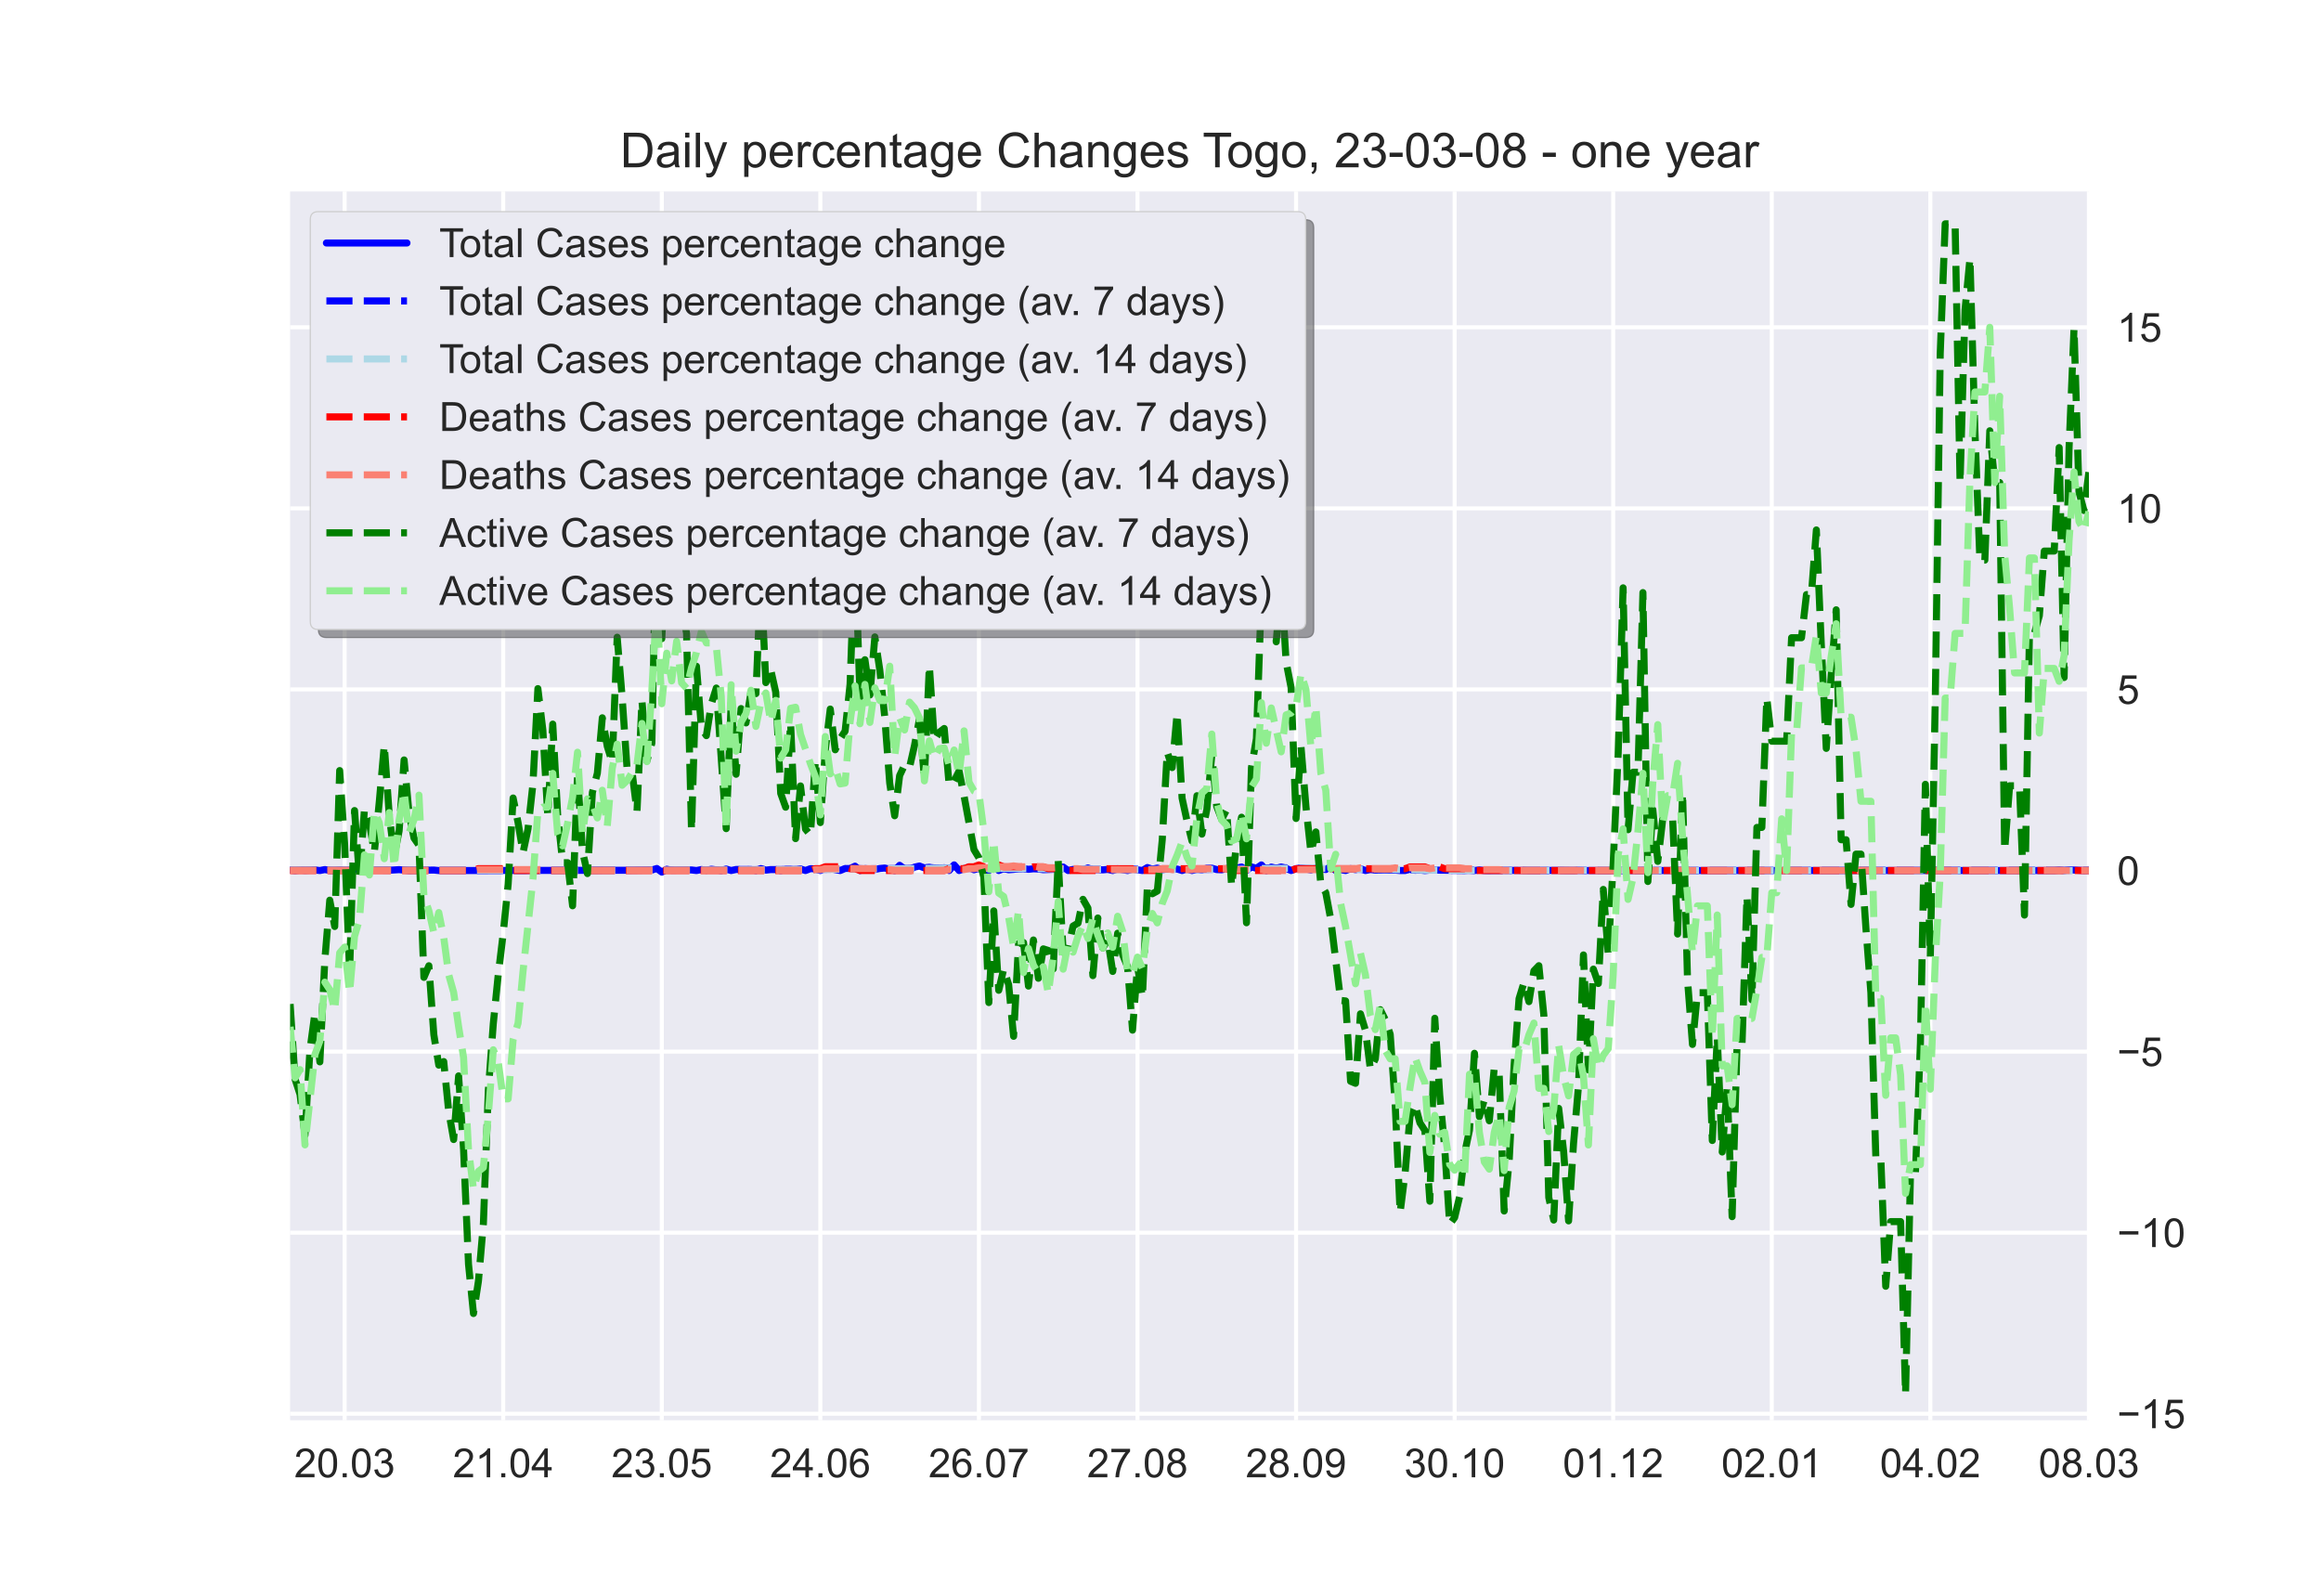
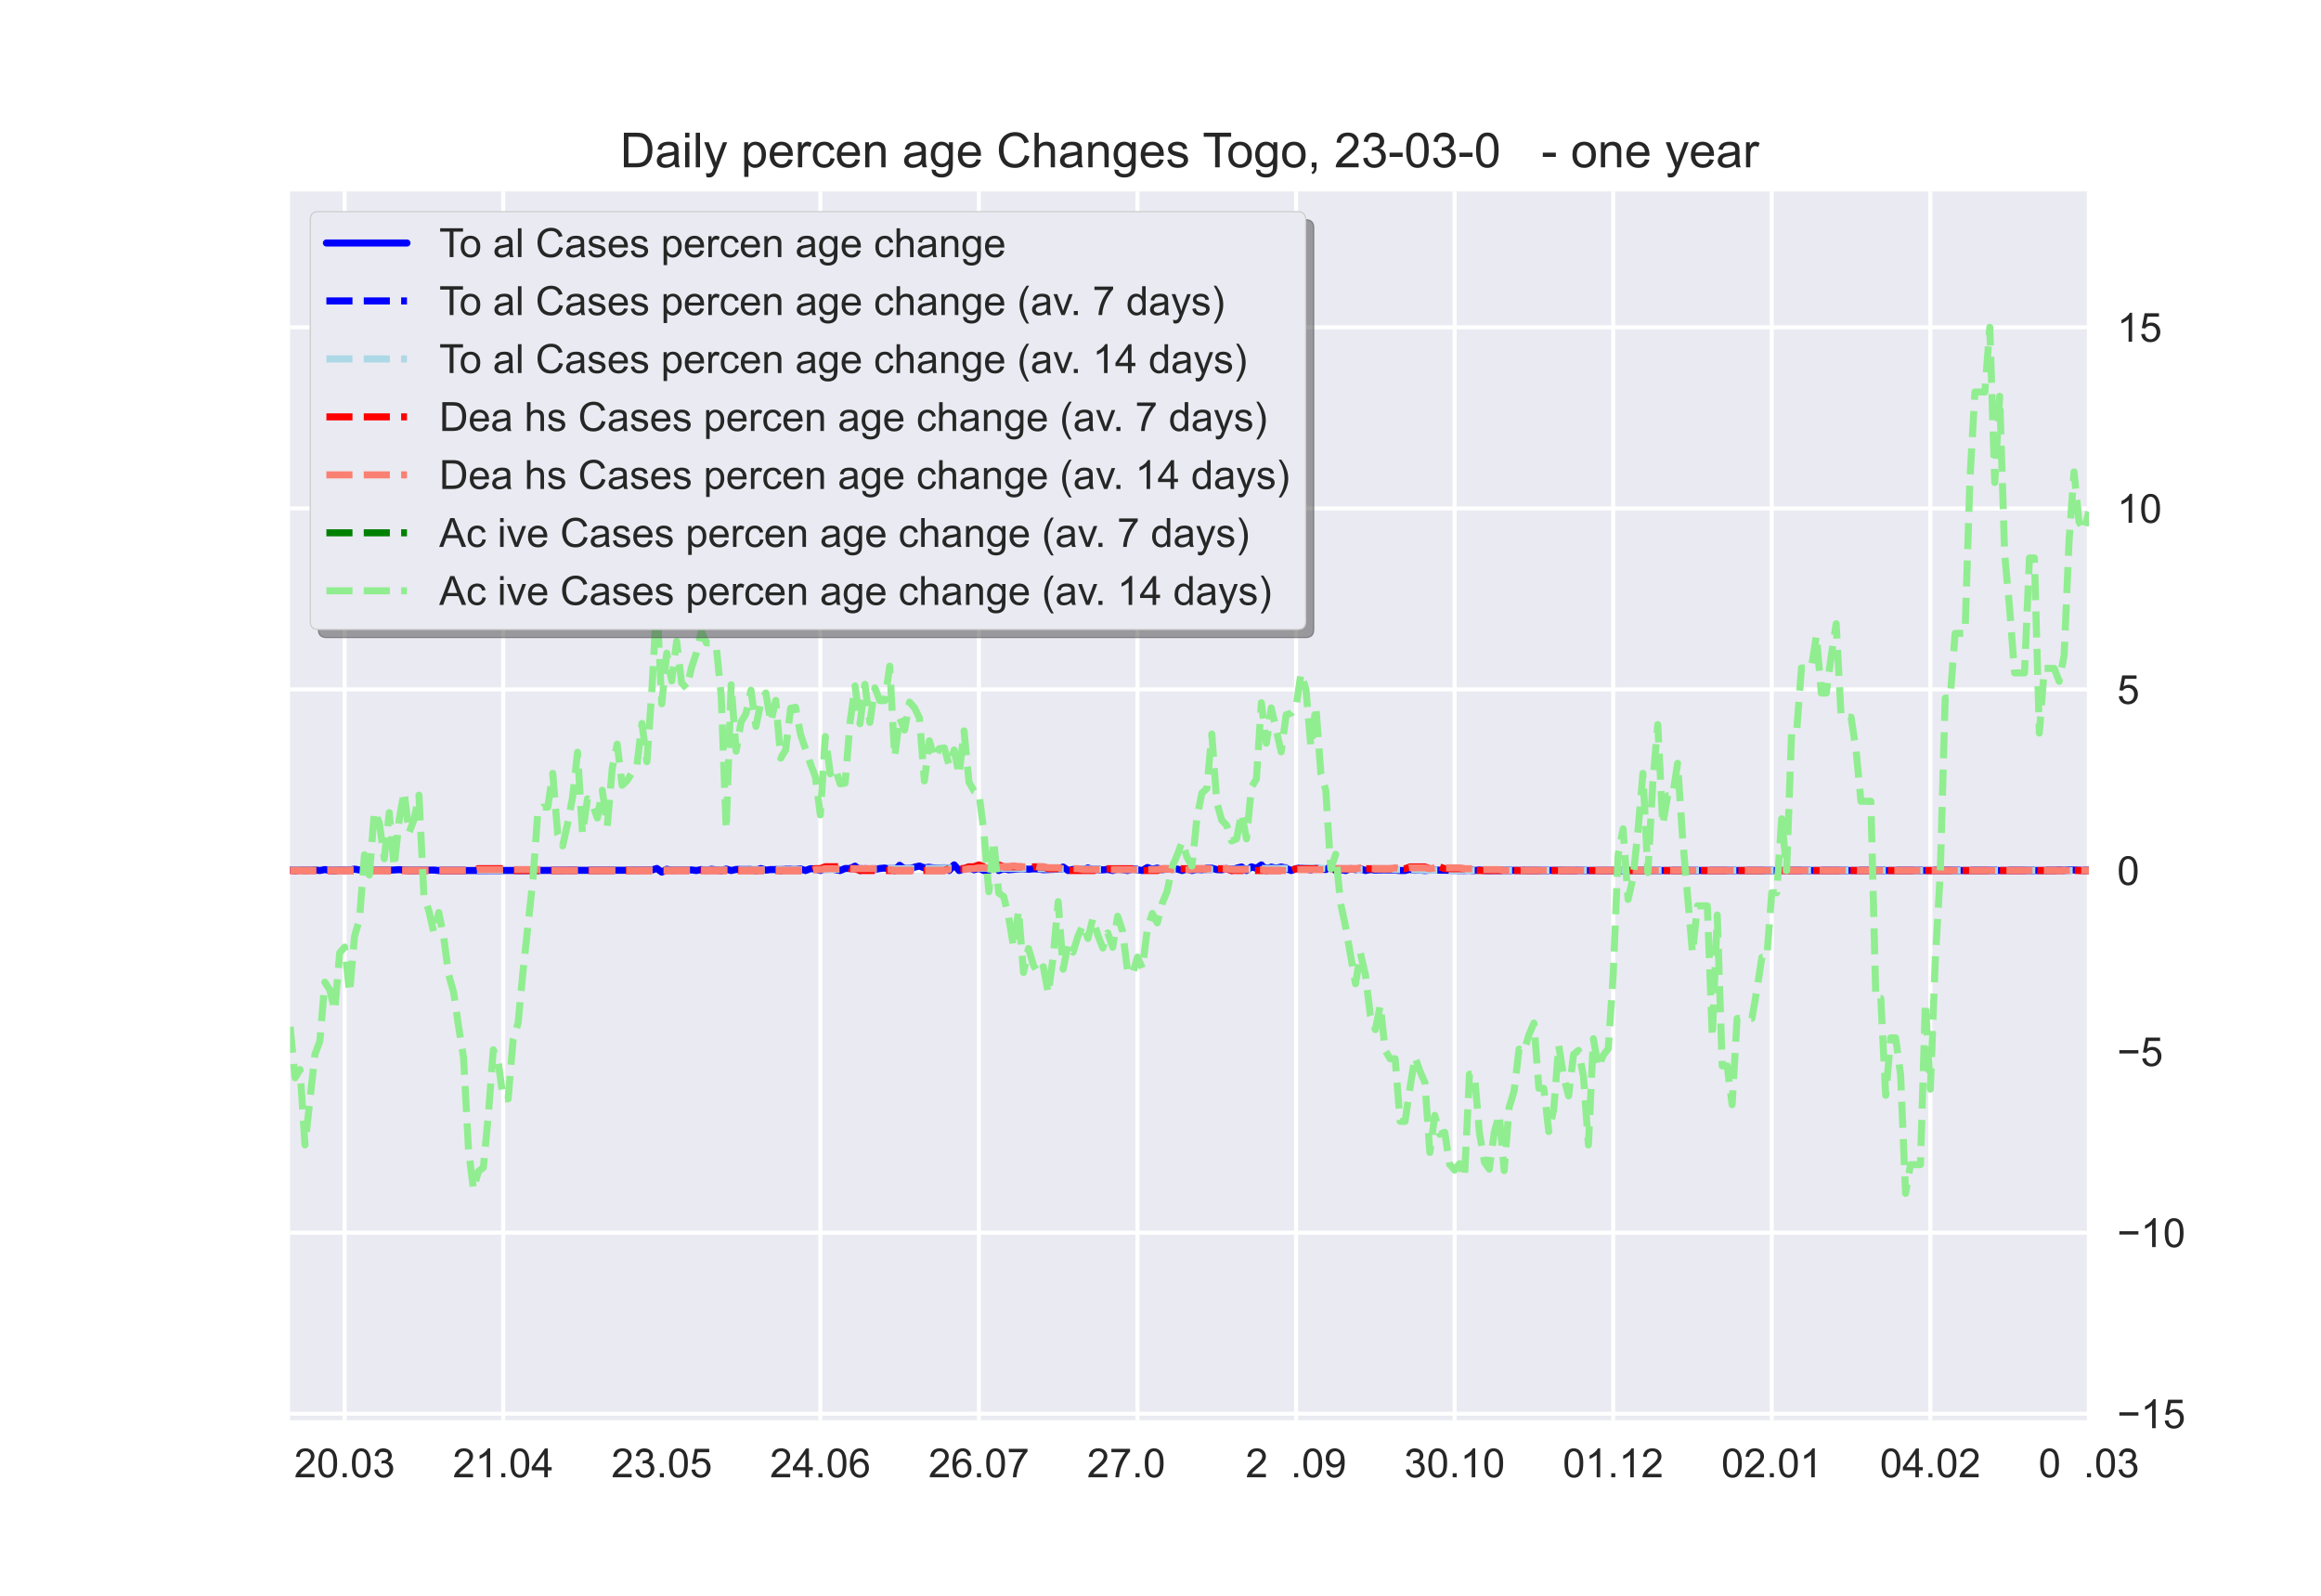
<svg xmlns="http://www.w3.org/2000/svg" xmlns:xlink="http://www.w3.org/1999/xlink" height="396pt" version="1.1" viewBox="0 0 576 396" width="576pt">
  <defs>
    <style type="text/css">*{stroke-linecap:butt;stroke-linejoin:round;}</style>
  </defs>
  <g id="figure_1">
    <g id="patch_1">
      <path d="M 0 396  L 576 396  L 576 0  L 0 0  z " style="fill:#ffffff;" />
    </g>
    <g id="axes_1">
      <g id="patch_2">
        <path d="M 72 352.44  L 518.4 352.44  L 518.4 47.52  L 72 47.52  z " style="fill:#eaeaf2;" />
      </g>
      <g id="matplotlib.axis_1">
        <g id="xtick_1">
          <g id="line2d_1">
            <path clip-path="url(#paac3112592)" d="M 85.527 352.44  L 85.527 47.52  " style="fill:none;stroke:#ffffff;stroke-linecap:round;" />
          </g>
          <g id="line2d_2" />
          <g id="text_1">
            <g style="fill:#262626;" transform="translate(73.016 366.598)scale(0.1 -0.1)">
              <defs>
                <path d="M 50.344 8.453  L 50.344 0  L 3.031 0  Q 2.938 3.172 4.047 6.109  Q 5.859 10.938 9.828 15.625  Q 13.812 20.312 21.344 26.469  Q 33.016 36.031 37.109 41.625  Q 41.219 47.219 41.219 52.203  Q 41.219 57.422 37.469 61  Q 33.734 64.594 27.734 64.594  Q 21.391 64.594 17.578 60.781  Q 13.766 56.984 13.719 50.25  L 4.688 51.172  Q 5.609 61.281 11.656 66.578  Q 17.719 71.875 27.938 71.875  Q 38.234 71.875 44.234 66.156  Q 50.25 60.453 50.25 52  Q 50.25 47.703 48.484 43.547  Q 46.734 39.406 42.656 34.812  Q 38.578 30.219 29.109 22.219  Q 21.188 15.578 18.938 13.203  Q 16.703 10.844 15.234 8.453  z " id="ArialMT-50" />
                <path d="M 4.156 35.297  Q 4.156 48 6.766 55.734  Q 9.375 63.484 14.516 67.672  Q 19.672 71.875 27.484 71.875  Q 33.25 71.875 37.594 69.547  Q 41.938 67.234 44.766 62.859  Q 47.609 58.5 49.219 52.219  Q 50.828 45.953 50.828 35.297  Q 50.828 22.703 48.234 14.969  Q 45.656 7.234 40.5 3  Q 35.359 -1.219 27.484 -1.219  Q 17.141 -1.219 11.234 6.203  Q 4.156 15.141 4.156 35.297  z M 13.188 35.297  Q 13.188 17.672 17.312 11.828  Q 21.438 6 27.484 6  Q 33.547 6 37.672 11.859  Q 41.797 17.719 41.797 35.297  Q 41.797 52.984 37.672 58.781  Q 33.547 64.594 27.391 64.594  Q 21.344 64.594 17.719 59.469  Q 13.188 52.938 13.188 35.297  z " id="ArialMT-48" />
                <path d="M 9.078 0  L 9.078 10.016  L 19.094 10.016  L 19.094 0  z " id="ArialMT-46" />
-                 <path d="M 4.203 18.891  L 12.984 20.062  Q 14.5 12.594 18.141 9.297  Q 21.781 6 27 6  Q 33.203 6 37.469 10.297  Q 41.75 14.594 41.75 20.953  Q 41.75 27 37.797 30.922  Q 33.844 34.859 27.734 34.859  Q 25.25 34.859 21.531 33.891  L 22.516 41.609  Q 23.391 41.5 23.922 41.5  Q 29.547 41.5 34.031 44.422  Q 38.531 47.359 38.531 53.469  Q 38.531 58.297 35.25 61.469  Q 31.984 64.656 26.812 64.656  Q 21.688 64.656 18.266 61.422  Q 14.844 58.203 13.875 51.766  L 5.078 53.328  Q 6.688 62.156 12.391 67.016  Q 18.109 71.875 26.609 71.875  Q 32.469 71.875 37.391 69.359  Q 42.328 66.844 44.938 62.5  Q 47.562 58.156 47.562 53.266  Q 47.562 48.641 45.062 44.828  Q 42.578 41.016 37.703 38.766  Q 44.047 37.312 47.562 32.688  Q 51.078 28.078 51.078 21.141  Q 51.078 11.766 44.234 5.25  Q 37.406 -1.266 26.953 -1.266  Q 17.531 -1.266 11.297 4.344  Q 5.078 9.969 4.203 18.891  z " id="ArialMT-51" />
+                 <path d="M 4.203 18.891  L 12.984 20.062  Q 14.5 12.594 18.141 9.297  Q 21.781 6 27 6  Q 33.203 6 37.469 10.297  Q 41.75 14.594 41.75 20.953  Q 41.75 27 37.797 30.922  Q 33.844 34.859 27.734 34.859  Q 25.25 34.859 21.531 33.891  L 22.516 41.609  Q 23.391 41.5 23.922 41.5  Q 29.547 41.5 34.031 44.422  Q 38.531 47.359 38.531 53.469  Q 38.531 58.297 35.25 61.469  Q 21.688 64.656 18.266 61.422  Q 14.844 58.203 13.875 51.766  L 5.078 53.328  Q 6.688 62.156 12.391 67.016  Q 18.109 71.875 26.609 71.875  Q 32.469 71.875 37.391 69.359  Q 42.328 66.844 44.938 62.5  Q 47.562 58.156 47.562 53.266  Q 47.562 48.641 45.062 44.828  Q 42.578 41.016 37.703 38.766  Q 44.047 37.312 47.562 32.688  Q 51.078 28.078 51.078 21.141  Q 51.078 11.766 44.234 5.25  Q 37.406 -1.266 26.953 -1.266  Q 17.531 -1.266 11.297 4.344  Q 5.078 9.969 4.203 18.891  z " id="ArialMT-51" />
              </defs>
              <use xlink:href="#ArialMT-50" />
              <use x="55.615" xlink:href="#ArialMT-48" />
              <use x="111.23" xlink:href="#ArialMT-46" />
              <use x="139.014" xlink:href="#ArialMT-48" />
              <use x="194.629" xlink:href="#ArialMT-51" />
            </g>
          </g>
        </g>
        <g id="xtick_2">
          <g id="line2d_3">
            <path clip-path="url(#paac3112592)" d="M 124.879 352.44  L 124.879 47.52  " style="fill:none;stroke:#ffffff;stroke-linecap:round;" />
          </g>
          <g id="line2d_4" />
          <g id="text_2">
            <g style="fill:#262626;" transform="translate(112.368 366.598)scale(0.1 -0.1)">
              <defs>
                <path d="M 37.25 0  L 28.469 0  L 28.469 56  Q 25.297 52.984 20.141 49.953  Q 14.984 46.922 10.891 45.406  L 10.891 53.906  Q 18.266 57.375 23.781 62.297  Q 29.297 67.234 31.594 71.875  L 37.25 71.875  z " id="ArialMT-49" />
                <path d="M 32.328 0  L 32.328 17.141  L 1.266 17.141  L 1.266 25.203  L 33.938 71.578  L 41.109 71.578  L 41.109 25.203  L 50.781 25.203  L 50.781 17.141  L 41.109 17.141  L 41.109 0  z M 32.328 25.203  L 32.328 57.469  L 9.906 25.203  z " id="ArialMT-52" />
              </defs>
              <use xlink:href="#ArialMT-50" />
              <use x="55.615" xlink:href="#ArialMT-49" />
              <use x="111.23" xlink:href="#ArialMT-46" />
              <use x="139.014" xlink:href="#ArialMT-48" />
              <use x="194.629" xlink:href="#ArialMT-52" />
            </g>
          </g>
        </g>
        <g id="xtick_3">
          <g id="line2d_5">
-             <path clip-path="url(#paac3112592)" d="M 164.231 352.44  L 164.231 47.52  " style="fill:none;stroke:#ffffff;stroke-linecap:round;" />
-           </g>
+             </g>
          <g id="line2d_6" />
          <g id="text_3">
            <g style="fill:#262626;" transform="translate(151.72 366.598)scale(0.1 -0.1)">
              <defs>
                <path d="M 4.156 18.75  L 13.375 19.531  Q 14.406 12.797 18.141 9.391  Q 21.875 6 27.156 6  Q 33.5 6 37.891 10.781  Q 42.281 15.578 42.281 23.484  Q 42.281 31 38.062 35.344  Q 33.844 39.703 27 39.703  Q 22.75 39.703 19.328 37.766  Q 15.922 35.844 13.969 32.766  L 5.719 33.844  L 12.641 70.609  L 48.25 70.609  L 48.25 62.203  L 19.672 62.203  L 15.828 42.969  Q 22.266 47.469 29.344 47.469  Q 38.719 47.469 45.156 40.969  Q 51.609 34.469 51.609 24.266  Q 51.609 14.547 45.953 7.469  Q 39.062 -1.219 27.156 -1.219  Q 17.391 -1.219 11.203 4.25  Q 5.031 9.719 4.156 18.75  z " id="ArialMT-53" />
              </defs>
              <use xlink:href="#ArialMT-50" />
              <use x="55.615" xlink:href="#ArialMT-51" />
              <use x="111.23" xlink:href="#ArialMT-46" />
              <use x="139.014" xlink:href="#ArialMT-48" />
              <use x="194.629" xlink:href="#ArialMT-53" />
            </g>
          </g>
        </g>
        <g id="xtick_4">
          <g id="line2d_7">
            <path clip-path="url(#paac3112592)" d="M 203.583 352.44  L 203.583 47.52  " style="fill:none;stroke:#ffffff;stroke-linecap:round;" />
          </g>
          <g id="line2d_8" />
          <g id="text_4">
            <g style="fill:#262626;" transform="translate(191.073 366.598)scale(0.1 -0.1)">
              <defs>
                <path d="M 49.75 54.047  L 41.016 53.375  Q 39.844 58.547 37.703 60.891  Q 34.125 64.656 28.906 64.656  Q 24.703 64.656 21.531 62.312  Q 17.391 59.281 14.984 53.469  Q 12.594 47.656 12.5 36.922  Q 15.672 41.75 20.266 44.094  Q 24.859 46.438 29.891 46.438  Q 38.672 46.438 44.844 39.969  Q 51.031 33.5 51.031 23.25  Q 51.031 16.5 48.125 10.719  Q 45.219 4.938 40.141 1.859  Q 35.062 -1.219 28.609 -1.219  Q 17.625 -1.219 10.688 6.859  Q 3.766 14.938 3.766 33.5  Q 3.766 54.25 11.422 63.672  Q 18.109 71.875 29.438 71.875  Q 37.891 71.875 43.281 67.141  Q 48.688 62.406 49.75 54.047  z M 13.875 23.188  Q 13.875 18.656 15.797 14.5  Q 17.719 10.359 21.188 8.172  Q 24.656 6 28.469 6  Q 34.031 6 38.031 10.484  Q 42.047 14.984 42.047 22.703  Q 42.047 30.125 38.078 34.391  Q 34.125 38.672 28.125 38.672  Q 22.172 38.672 18.016 34.391  Q 13.875 30.125 13.875 23.188  z " id="ArialMT-54" />
              </defs>
              <use xlink:href="#ArialMT-50" />
              <use x="55.615" xlink:href="#ArialMT-52" />
              <use x="111.23" xlink:href="#ArialMT-46" />
              <use x="139.014" xlink:href="#ArialMT-48" />
              <use x="194.629" xlink:href="#ArialMT-54" />
            </g>
          </g>
        </g>
        <g id="xtick_5">
          <g id="line2d_9">
            <path clip-path="url(#paac3112592)" d="M 242.936 352.44  L 242.936 47.52  " style="fill:none;stroke:#ffffff;stroke-linecap:round;" />
          </g>
          <g id="line2d_10" />
          <g id="text_5">
            <g style="fill:#262626;" transform="translate(230.425 366.598)scale(0.1 -0.1)">
              <defs>
                <path d="M 4.734 62.203  L 4.734 70.656  L 51.078 70.656  L 51.078 63.812  Q 44.234 56.547 37.516 44.484  Q 30.812 32.422 27.156 19.672  Q 24.516 10.688 23.781 0  L 14.75 0  Q 14.891 8.453 18.062 20.406  Q 21.234 32.375 27.172 43.484  Q 33.109 54.594 39.797 62.203  z " id="ArialMT-55" />
              </defs>
              <use xlink:href="#ArialMT-50" />
              <use x="55.615" xlink:href="#ArialMT-54" />
              <use x="111.23" xlink:href="#ArialMT-46" />
              <use x="139.014" xlink:href="#ArialMT-48" />
              <use x="194.629" xlink:href="#ArialMT-55" />
            </g>
          </g>
        </g>
        <g id="xtick_6">
          <g id="line2d_11">
            <path clip-path="url(#paac3112592)" d="M 282.288 352.44  L 282.288 47.52  " style="fill:none;stroke:#ffffff;stroke-linecap:round;" />
          </g>
          <g id="line2d_12" />
          <g id="text_6">
            <g style="fill:#262626;" transform="translate(269.777 366.598)scale(0.1 -0.1)">
              <defs>
-                 <path d="M 17.672 38.812  Q 12.203 40.828 9.562 44.531  Q 6.938 48.25 6.938 53.422  Q 6.938 61.234 12.547 66.547  Q 18.172 71.875 27.484 71.875  Q 36.859 71.875 42.578 66.422  Q 48.297 60.984 48.297 53.172  Q 48.297 48.188 45.672 44.5  Q 43.062 40.828 37.75 38.812  Q 44.344 36.672 47.781 31.875  Q 51.219 27.094 51.219 20.453  Q 51.219 11.281 44.719 5.031  Q 38.234 -1.219 27.641 -1.219  Q 17.047 -1.219 10.547 5.047  Q 4.047 11.328 4.047 20.703  Q 4.047 27.688 7.594 32.391  Q 11.141 37.109 17.672 38.812  z M 15.922 53.719  Q 15.922 48.641 19.188 45.406  Q 22.469 42.188 27.688 42.188  Q 32.766 42.188 36.016 45.375  Q 39.266 48.578 39.266 53.219  Q 39.266 58.062 35.906 61.359  Q 32.562 64.656 27.594 64.656  Q 22.562 64.656 19.234 61.422  Q 15.922 58.203 15.922 53.719  z M 13.094 20.656  Q 13.094 16.891 14.875 13.375  Q 16.656 9.859 20.172 7.922  Q 23.688 6 27.734 6  Q 34.031 6 38.125 10.047  Q 42.234 14.109 42.234 20.359  Q 42.234 26.703 38.016 30.859  Q 33.797 35.016 27.438 35.016  Q 21.234 35.016 17.156 30.906  Q 13.094 26.812 13.094 20.656  z " id="ArialMT-56" />
-               </defs>
+                 </defs>
              <use xlink:href="#ArialMT-50" />
              <use x="55.615" xlink:href="#ArialMT-55" />
              <use x="111.23" xlink:href="#ArialMT-46" />
              <use x="139.014" xlink:href="#ArialMT-48" />
              <use x="194.629" xlink:href="#ArialMT-56" />
            </g>
          </g>
        </g>
        <g id="xtick_7">
          <g id="line2d_13">
            <path clip-path="url(#paac3112592)" d="M 321.64 352.44  L 321.64 47.52  " style="fill:none;stroke:#ffffff;stroke-linecap:round;" />
          </g>
          <g id="line2d_14" />
          <g id="text_7">
            <g style="fill:#262626;" transform="translate(309.129 366.598)scale(0.1 -0.1)">
              <defs>
                <path d="M 5.469 16.547  L 13.922 17.328  Q 14.984 11.375 18.016 8.688  Q 21.047 6 25.781 6  Q 29.828 6 32.875 7.859  Q 35.938 9.719 37.891 12.812  Q 39.844 15.922 41.156 21.188  Q 42.484 26.469 42.484 31.938  Q 42.484 32.516 42.438 33.688  Q 39.797 29.5 35.234 26.875  Q 30.672 24.266 25.344 24.266  Q 16.453 24.266 10.297 30.703  Q 4.156 37.156 4.156 47.703  Q 4.156 58.594 10.578 65.234  Q 17 71.875 26.656 71.875  Q 33.641 71.875 39.422 68.109  Q 45.219 64.359 48.219 57.391  Q 51.219 50.438 51.219 37.25  Q 51.219 23.531 48.234 15.406  Q 45.266 7.281 39.375 3.031  Q 33.5 -1.219 25.594 -1.219  Q 17.188 -1.219 11.859 3.438  Q 6.547 8.109 5.469 16.547  z M 41.453 48.141  Q 41.453 55.719 37.422 60.156  Q 33.406 64.594 27.734 64.594  Q 21.875 64.594 17.531 59.812  Q 13.188 55.031 13.188 47.406  Q 13.188 40.578 17.312 36.297  Q 21.438 32.031 27.484 32.031  Q 33.594 32.031 37.516 36.297  Q 41.453 40.578 41.453 48.141  z " id="ArialMT-57" />
              </defs>
              <use xlink:href="#ArialMT-50" />
              <use x="55.615" xlink:href="#ArialMT-56" />
              <use x="111.23" xlink:href="#ArialMT-46" />
              <use x="139.014" xlink:href="#ArialMT-48" />
              <use x="194.629" xlink:href="#ArialMT-57" />
            </g>
          </g>
        </g>
        <g id="xtick_8">
          <g id="line2d_15">
            <path clip-path="url(#paac3112592)" d="M 360.992 352.44  L 360.992 47.52  " style="fill:none;stroke:#ffffff;stroke-linecap:round;" />
          </g>
          <g id="line2d_16" />
          <g id="text_8">
            <g style="fill:#262626;" transform="translate(348.481 366.598)scale(0.1 -0.1)">
              <use xlink:href="#ArialMT-51" />
              <use x="55.615" xlink:href="#ArialMT-48" />
              <use x="111.23" xlink:href="#ArialMT-46" />
              <use x="139.014" xlink:href="#ArialMT-49" />
              <use x="194.629" xlink:href="#ArialMT-48" />
            </g>
          </g>
        </g>
        <g id="xtick_9">
          <g id="line2d_17">
            <path clip-path="url(#paac3112592)" d="M 400.344 352.44  L 400.344 47.52  " style="fill:none;stroke:#ffffff;stroke-linecap:round;" />
          </g>
          <g id="line2d_18" />
          <g id="text_9">
            <g style="fill:#262626;" transform="translate(387.833 366.598)scale(0.1 -0.1)">
              <use xlink:href="#ArialMT-48" />
              <use x="55.615" xlink:href="#ArialMT-49" />
              <use x="111.23" xlink:href="#ArialMT-46" />
              <use x="139.014" xlink:href="#ArialMT-49" />
              <use x="194.629" xlink:href="#ArialMT-50" />
            </g>
          </g>
        </g>
        <g id="xtick_10">
          <g id="line2d_19">
            <path clip-path="url(#paac3112592)" d="M 439.696 352.44  L 439.696 47.52  " style="fill:none;stroke:#ffffff;stroke-linecap:round;" />
          </g>
          <g id="line2d_20" />
          <g id="text_10">
            <g style="fill:#262626;" transform="translate(427.185 366.598)scale(0.1 -0.1)">
              <use xlink:href="#ArialMT-48" />
              <use x="55.615" xlink:href="#ArialMT-50" />
              <use x="111.23" xlink:href="#ArialMT-46" />
              <use x="139.014" xlink:href="#ArialMT-48" />
              <use x="194.629" xlink:href="#ArialMT-49" />
            </g>
          </g>
        </g>
        <g id="xtick_11">
          <g id="line2d_21">
            <path clip-path="url(#paac3112592)" d="M 479.048 352.44  L 479.048 47.52  " style="fill:none;stroke:#ffffff;stroke-linecap:round;" />
          </g>
          <g id="line2d_22" />
          <g id="text_11">
            <g style="fill:#262626;" transform="translate(466.537 366.598)scale(0.1 -0.1)">
              <use xlink:href="#ArialMT-48" />
              <use x="55.615" xlink:href="#ArialMT-52" />
              <use x="111.23" xlink:href="#ArialMT-46" />
              <use x="139.014" xlink:href="#ArialMT-48" />
              <use x="194.629" xlink:href="#ArialMT-50" />
            </g>
          </g>
        </g>
        <g id="xtick_12">
          <g id="line2d_23">
            <path clip-path="url(#paac3112592)" d="M 518.4 352.44  L 518.4 47.52  " style="fill:none;stroke:#ffffff;stroke-linecap:round;" />
          </g>
          <g id="line2d_24" />
          <g id="text_12">
            <g style="fill:#262626;" transform="translate(505.889 366.598)scale(0.1 -0.1)">
              <use xlink:href="#ArialMT-48" />
              <use x="55.615" xlink:href="#ArialMT-56" />
              <use x="111.23" xlink:href="#ArialMT-46" />
              <use x="139.014" xlink:href="#ArialMT-48" />
              <use x="194.629" xlink:href="#ArialMT-51" />
            </g>
          </g>
        </g>
      </g>
      <g id="matplotlib.axis_2">
        <g id="ytick_1">
          <g id="line2d_25">
            <path clip-path="url(#paac3112592)" d="M 72 350.835  L 518.4 350.835  " style="fill:none;stroke:#ffffff;stroke-linecap:round;" />
          </g>
          <g id="line2d_26" />
          <g id="text_13">
            <g style="fill:#262626;" transform="translate(525.4 354.414)scale(0.1 -0.1)">
              <defs>
                <path d="M 52.828 31.203  L 5.562 31.203  L 5.562 39.406  L 52.828 39.406  z " id="ArialMT-8722" />
              </defs>
              <use xlink:href="#ArialMT-8722" />
              <use x="58.398" xlink:href="#ArialMT-49" />
              <use x="114.014" xlink:href="#ArialMT-53" />
            </g>
          </g>
        </g>
        <g id="ytick_2">
          <g id="line2d_27">
            <path clip-path="url(#paac3112592)" d="M 72 305.9  L 518.4 305.9  " style="fill:none;stroke:#ffffff;stroke-linecap:round;" />
          </g>
          <g id="line2d_28" />
          <g id="text_14">
            <g style="fill:#262626;" transform="translate(525.4 309.478)scale(0.1 -0.1)">
              <use xlink:href="#ArialMT-8722" />
              <use x="58.398" xlink:href="#ArialMT-49" />
              <use x="114.014" xlink:href="#ArialMT-48" />
            </g>
          </g>
        </g>
        <g id="ytick_3">
          <g id="line2d_29">
-             <path clip-path="url(#paac3112592)" d="M 72 260.964  L 518.4 260.964  " style="fill:none;stroke:#ffffff;stroke-linecap:round;" />
-           </g>
+             </g>
          <g id="line2d_30" />
          <g id="text_15">
            <g style="fill:#262626;" transform="translate(525.4 264.543)scale(0.1 -0.1)">
              <use xlink:href="#ArialMT-8722" />
              <use x="58.398" xlink:href="#ArialMT-53" />
            </g>
          </g>
        </g>
        <g id="ytick_4">
          <g id="line2d_31">
            <path clip-path="url(#paac3112592)" d="M 72 216.028  L 518.4 216.028  " style="fill:none;stroke:#ffffff;stroke-linecap:round;" />
          </g>
          <g id="line2d_32" />
          <g id="text_16">
            <g style="fill:#262626;" transform="translate(525.4 219.607)scale(0.1 -0.1)">
              <use xlink:href="#ArialMT-48" />
            </g>
          </g>
        </g>
        <g id="ytick_5">
          <g id="line2d_33">
            <path clip-path="url(#paac3112592)" d="M 72 171.093  L 518.4 171.093  " style="fill:none;stroke:#ffffff;stroke-linecap:round;" />
          </g>
          <g id="line2d_34" />
          <g id="text_17">
            <g style="fill:#262626;" transform="translate(525.4 174.672)scale(0.1 -0.1)">
              <use xlink:href="#ArialMT-53" />
            </g>
          </g>
        </g>
        <g id="ytick_6">
          <g id="line2d_35">
            <path clip-path="url(#paac3112592)" d="M 72 126.157  L 518.4 126.157  " style="fill:none;stroke:#ffffff;stroke-linecap:round;" />
          </g>
          <g id="line2d_36" />
          <g id="text_18">
            <g style="fill:#262626;" transform="translate(525.4 129.736)scale(0.1 -0.1)">
              <use xlink:href="#ArialMT-49" />
              <use x="55.615" xlink:href="#ArialMT-48" />
            </g>
          </g>
        </g>
        <g id="ytick_7">
          <g id="line2d_37">
            <path clip-path="url(#paac3112592)" d="M 72 81.222  L 518.4 81.222  " style="fill:none;stroke:#ffffff;stroke-linecap:round;" />
          </g>
          <g id="line2d_38" />
          <g id="text_19">
            <g style="fill:#262626;" transform="translate(525.4 84.801)scale(0.1 -0.1)">
              <use xlink:href="#ArialMT-49" />
              <use x="55.615" xlink:href="#ArialMT-53" />
            </g>
          </g>
        </g>
      </g>
      <g id="line2d_39">
        <path clip-path="url(#paac3112592)" d="M 72 215.906  L 73.23 216.028  L 74.46 215.906  L 75.689 215.98  L 78.149 215.882  L 79.379 216.028  L 80.608 215.785  L 81.838 216.004  L 83.068 216.028  L 84.298 215.907  L 85.527 215.98  L 86.757 215.931  L 87.987 215.687  L 89.217 215.882  L 96.595 215.955  L 99.055 215.809  L 101.514 216.028  L 107.663 215.907  L 108.893 216.028  L 113.812 216.028  L 158.083 215.956  L 161.772 215.907  L 163.002 215.519  L 164.231 216.416  L 165.461 215.713  L 166.691 215.956  L 171.61 215.883  L 172.84 216.028  L 174.069 215.786  L 175.299 215.98  L 176.529 215.713  L 178.988 216.028  L 180.218 215.665  L 181.448 216.028  L 182.678 215.762  L 186.367 215.787  L 187.597 216.028  L 188.826 215.545  L 190.056 215.932  L 191.286 215.787  L 192.516 215.787  L 193.745 216.028  L 194.975 215.763  L 196.205 215.763  L 197.435 215.908  L 198.664 215.642  L 199.894 216.028  L 201.124 215.57  L 202.354 215.619  L 203.583 216.028  L 204.813 215.33  L 208.502 216.028  L 209.732 215.523  L 210.962 215.524  L 212.192 214.947  L 213.421 216.028  L 214.651 215.548  L 217.111 215.765  L 218.34 215.525  L 219.57 215.406  L 222.03 216.028  L 223.26 214.736  L 224.489 215.646  L 225.719 215.742  L 226.949 215.193  L 228.179 214.907  L 229.408 215.385  L 230.638 215.29  L 231.868 215.505  L 233.098 215.482  L 234.327 215.339  L 235.557 216.028  L 236.787 214.628  L 238.017 216.028  L 240.476 215.175  L 241.706 215.839  L 242.936 215.437  L 244.165 216.028  L 245.395 216.028  L 246.625 214.467  L 247.855 216.028  L 249.084 215.556  L 250.314 215.84  L 251.544 215.745  L 252.774 215.533  L 254.003 215.557  L 255.233 215.722  L 256.463 215.604  L 257.693 215.652  L 258.922 215.817  L 262.612 215.676  L 263.841 215.159  L 265.071 216.028  L 266.301 215.747  L 268.76 215.841  L 269.99 215.395  L 271.22 215.864  L 272.45 215.771  L 273.679 215.864  L 274.909 215.747  L 276.139 216.028  L 277.369 215.583  L 279.828 216.028  L 281.058 215.654  L 283.517 216.028  L 284.747 215.28  L 285.977 215.701  L 287.207 215.421  L 288.436 215.818  L 289.666 215.632  L 290.896 215.725  L 292.126 215.655  L 293.355 216.028  L 294.585 215.609  L 295.815 216.028  L 297.045 215.632  L 298.274 215.819  L 299.504 215.469  L 300.734 215.447  L 301.964 215.796  L 303.193 215.842  L 304.423 215.54  L 305.653 216.028  L 306.883 215.448  L 308.112 215.146  L 309.342 216.028  L 310.572 215.124  L 311.802 215.472  L 313.031 214.639  L 314.261 216.028  L 315.491 215.173  L 316.721 215.474  L 317.95 215.151  L 319.18 215.475  L 320.41 216.028  L 321.64 215.567  L 322.869 215.406  L 325.329 215.867  L 326.559 215.43  L 329.018 215.776  L 330.248 215.04  L 331.478 216.028  L 332.707 215.799  L 333.937 216.028  L 335.167 215.57  L 336.397 215.799  L 337.626 215.57  L 338.856 216.028  L 340.086 215.776  L 341.316 215.914  L 343.775 215.822  L 345.005 215.937  L 346.235 215.914  L 347.464 216.028  L 348.694 216.028  L 349.924 215.708  L 351.154 215.96  L 352.383 215.891  L 353.613 216.028  L 354.843 215.914  L 363.451 216.006  L 364.681 215.937  L 365.911 216.028  L 367.14 215.891  L 368.37 216.028  L 374.519 215.983  L 380.668 216.028  L 386.817 215.983  L 390.506 216.028  L 391.736 215.96  L 394.195 216.028  L 396.655 216.028  L 509.792 216.028  L 511.021 215.914  L 512.251 216.028  L 513.481 215.846  L 517.17 216.028  L 518.4 215.983  L 518.4 215.983  " style="fill:none;stroke:#0000ff;stroke-linecap:round;stroke-width:1.75;" />
      </g>
      <g id="line2d_40">
        <path clip-path="url(#paac3112592)" d="M 72 215.906  L 84.298 215.938  L 99.055 215.917  L 105.203 215.952  L 129.798 215.987  L 178.988 215.9  L 186.367 215.821  L 204.813 215.732  L 207.273 215.691  L 210.962 215.671  L 212.192 215.516  L 214.651 215.616  L 226.949 215.492  L 230.638 215.271  L 231.868 215.381  L 236.787 215.38  L 239.246 215.509  L 241.706 215.513  L 244.165 215.527  L 245.395 215.727  L 246.625 215.504  L 251.544 215.671  L 254.003 215.532  L 255.233 215.712  L 257.693 215.665  L 271.22 215.69  L 273.679 215.754  L 290.896 215.658  L 292.126 215.605  L 293.355 215.712  L 297.045 215.759  L 299.504 215.749  L 308.112 215.607  L 309.342 215.69  L 314.261 215.412  L 319.18 215.345  L 321.64 215.557  L 322.869 215.468  L 327.788 215.64  L 331.478 215.618  L 346.235 215.891  L 374.519 215.989  L 384.357 216.015  L 405.263 216.015  L 518.4 215.966  L 518.4 215.966  " style="fill:none;stroke:#0000ff;stroke-dasharray:6.475,2.8;stroke-dashoffset:0;stroke-width:1.75;" />
      </g>
      <g id="line2d_41">
        <path clip-path="url(#paac3112592)" d="M 72 215.891  L 79.379 215.934  L 90.446 215.917  L 112.582 215.966  L 142.096 215.988  L 177.759 215.895  L 187.597 215.861  L 193.745 215.838  L 229.408 215.521  L 234.327 215.42  L 238.017 215.424  L 240.476 215.422  L 283.517 215.804  L 288.436 215.756  L 304.423 215.717  L 309.342 215.704  L 313.031 215.531  L 316.721 215.513  L 324.099 215.45  L 326.559 215.459  L 336.397 215.68  L 338.856 215.68  L 354.843 215.914  L 365.911 215.958  L 379.438 215.994  L 482.737 216.02  L 518.4 215.981  L 518.4 215.981  " style="fill:none;stroke:#add8e6;stroke-dasharray:6.475,2.8;stroke-dashoffset:0;stroke-width:1.75;" />
      </g>
      <g id="line2d_42">
        <path clip-path="url(#paac3112592)" d="M 72 216.028  L 117.501 216.028  L 118.731 215.556  L 126.109 215.556  L 127.339 216.028  L 201.124 216.028  L 202.354 215.558  L 203.583 215.558  L 204.813 215.09  L 209.732 215.09  L 210.962 215.56  L 212.192 215.56  L 213.421 216.028  L 234.327 216.028  L 235.557 215.562  L 239.246 215.562  L 240.476 215.096  L 241.706 215.096  L 242.936 214.633  L 244.165 215.1  L 245.395 215.1  L 246.625 214.638  L 247.855 214.638  L 249.084 215.103  L 254.003 215.106  L 255.233 215.568  L 256.463 215.11  L 258.922 215.11  L 260.152 215.57  L 263.841 215.57  L 265.071 216.028  L 272.45 216.028  L 273.679 215.572  L 281.058 215.572  L 282.288 216.028  L 287.207 216.028  L 288.436 215.573  L 304.423 215.575  L 305.653 216.028  L 320.41 216.028  L 321.64 215.576  L 336.397 215.578  L 337.626 215.129  L 338.856 215.58  L 348.694 215.581  L 349.924 215.135  L 353.613 215.135  L 354.843 215.583  L 356.073 215.138  L 357.302 215.138  L 358.532 215.584  L 363.451 215.584  L 364.681 216.028  L 518.4 216.028  L 518.4 216.028  " style="fill:none;stroke:#ff0000;stroke-dasharray:6.475,2.8;stroke-dashoffset:0;stroke-width:1.75;" />
      </g>
      <g id="line2d_43">
        <path clip-path="url(#paac3112592)" d="M 72 216.028  L 117.501 216.028  L 118.731 215.792  L 134.717 215.792  L 135.947 216.028  L 201.124 216.028  L 202.354 215.793  L 203.583 215.793  L 204.813 215.559  L 218.34 215.559  L 219.57 215.794  L 220.8 215.794  L 222.03 216.028  L 234.327 216.028  L 235.557 215.795  L 239.246 215.795  L 240.476 215.562  L 241.706 215.562  L 242.936 215.331  L 245.395 215.331  L 246.625 215.1  L 250.314 215.1  L 251.544 214.87  L 252.774 215.103  L 255.233 215.103  L 256.463 214.874  L 257.693 215.106  L 258.922 215.106  L 260.152 215.338  L 262.612 215.338  L 263.841 215.569  L 267.531 215.569  L 268.76 215.799  L 287.207 215.8  L 288.436 215.572  L 289.666 215.572  L 290.896 215.801  L 295.815 215.801  L 297.045 215.574  L 304.423 215.574  L 305.653 215.802  L 313.031 215.802  L 314.261 216.028  L 320.41 216.028  L 321.64 215.802  L 329.018 215.802  L 330.248 215.577  L 336.397 215.577  L 337.626 215.353  L 338.856 215.579  L 345.005 215.579  L 346.235 215.355  L 347.464 215.58  L 348.694 215.58  L 349.924 215.357  L 353.613 215.357  L 354.843 215.582  L 356.073 215.36  L 362.221 215.36  L 363.451 215.583  L 365.911 215.583  L 367.14 215.806  L 372.06 215.806  L 373.289 216.028  L 518.4 216.028  L 518.4 216.028  " style="fill:none;stroke:#fa8072;stroke-dasharray:6.475,2.8;stroke-dashoffset:0;stroke-width:1.75;" />
      </g>
      <g id="line2d_44">
-         <path clip-path="url(#paac3112592)" d="M 72 249.152  L 73.23 267.81  L 74.46 271.586  L 75.689 281.701  L 76.919 260.539  L 78.149 251.423  L 79.379 263.511  L 80.608 238.303  L 81.838 223.388  L 83.068 229.917  L 84.298 191.22  L 85.527 209.515  L 86.757 241.29  L 87.987 201.142  L 89.217 217.949  L 90.446 200.856  L 91.676 204.358  L 92.906 211.469  L 94.136 198.841  L 95.365 184.898  L 96.595 202.165  L 97.825 212.403  L 99.055 206.165  L 100.284 188.582  L 101.514 201.85  L 102.744 207.976  L 103.974 209.736  L 105.203 242.543  L 106.433 239.654  L 107.663 256.772  L 108.893 264.324  L 110.122 263.433  L 111.352 275.782  L 112.582 282.785  L 113.812 266.991  L 115.041 285.199  L 116.271 313.729  L 117.501 325.957  L 118.731 317.932  L 119.96 303.667  L 121.19 270.557  L 122.42 254.022  L 123.65 241.843  L 124.879 231.653  L 126.109 219.426  L 127.339 198.028  L 128.569 204.142  L 129.798 211.575  L 131.028 205.739  L 132.258 194.575  L 133.488 170.884  L 134.717 181.155  L 135.947 202.553  L 137.177 179.693  L 138.407 202.408  L 139.636 214.08  L 140.866 214.08  L 142.096 224.779  L 143.326 192.179  L 144.555 211.2  L 145.785 216.782  L 147.015 196.635  L 148.245 191.88  L 149.474 178.124  L 150.704 185.199  L 151.934 189.186  L 153.164 158.13  L 154.393 172.962  L 155.623 190.785  L 156.853 191.528  L 158.083 201.393  L 159.312 173.864  L 160.542 188.827  L 161.772 184.403  L 163.002 125.295  L 164.231 158.501  L 165.461 132.655  L 166.691 136.546  L 167.921 144.383  L 169.15 150.054  L 170.38 157.177  L 171.61 206.089  L 172.84 165.331  L 174.069 180.693  L 175.299 182.554  L 176.529 174.717  L 177.759 170.735  L 180.218 205.636  L 181.448 174.512  L 182.678 192.138  L 183.907 175.834  L 185.137 179.398  L 186.367 171.822  L 187.597 172.127  L 188.826 142.898  L 190.056 169.395  L 191.286 166.264  L 192.516 171.776  L 193.745 196.886  L 194.975 200.315  L 196.205 179.393  L 197.435 208.113  L 198.664 195.031  L 199.894 205.73  L 201.124 207.234  L 202.354 188.649  L 203.583 204.138  L 204.813 186.149  L 206.043 175.959  L 207.273 186.066  L 208.502 183.341  L 209.732 181.416  L 210.962 169.788  L 212.192 136.282  L 213.421 173.06  L 214.651 163.712  L 215.881 172.475  L 217.111 158.052  L 218.34 166.289  L 219.57 177.951  L 220.8 194.346  L 222.03 202.439  L 223.26 192.472  L 224.489 189.829  L 225.719 190.42  L 226.949 185  L 228.179 178.43  L 229.408 193.225  L 230.638 165.223  L 231.868 183.755  L 233.098 181.735  L 234.327 180.776  L 235.557 194.865  L 236.787 193.806  L 238.017 191.34  L 239.246 197.508  L 241.706 210.832  L 242.936 212.866  L 244.165 217.727  L 245.395 248.79  L 246.625 226.036  L 247.855 245.746  L 249.084 240.475  L 250.314 244.332  L 251.544 257.168  L 252.774 234.14  L 254.003 233.894  L 255.233 244.705  L 256.463 233.259  L 257.693 242.764  L 258.922 235.464  L 260.152 235.857  L 261.382 240.444  L 262.612 213.601  L 263.841 236.317  L 265.071 235.285  L 266.301 229.804  L 267.531 229.092  L 268.76 223.175  L 269.99 225.332  L 271.22 242.11  L 272.45 227.803  L 273.679 235.236  L 274.909 233.191  L 276.139 241.071  L 277.369 231.58  L 278.598 236.919  L 279.828 239.909  L 281.058 255.636  L 282.288 239.769  L 283.517 247.452  L 284.747 219.771  L 285.977 221.793  L 287.207 221.119  L 288.436 208.392  L 289.666 186.602  L 290.896 190.478  L 292.126 176.991  L 293.355 198.069  L 294.585 203.725  L 295.815 208.702  L 297.045 197.459  L 298.274 206.99  L 299.504 200.85  L 300.734 187.324  L 301.964 200.163  L 303.193 203.336  L 304.423 200.909  L 305.653 219.927  L 306.883 209.351  L 308.112 202.794  L 309.342 228.989  L 310.572 190.473  L 311.802 183.29  L 313.031 147.85  L 314.261 148.946  L 315.491 142.014  L 316.721 159.27  L 317.95 144.168  L 319.18 164.298  L 320.41 170.629  L 321.64 203.115  L 322.869 185.303  L 324.099 200.169  L 325.329 211.541  L 326.559 206.443  L 327.788 219.434  L 329.018 221.53  L 330.248 228.137  L 332.707 248.26  L 333.937 248.386  L 335.167 268.321  L 336.397 268.832  L 337.626 251.584  L 338.856 255.657  L 340.086 265.346  L 341.316 262.766  L 342.545 250.563  L 343.775 253.019  L 345.005 256.667  L 346.235 273.88  L 347.464 300.886  L 348.694 291.196  L 349.924 276.991  L 351.154 274.063  L 352.383 278.626  L 353.613 280.54  L 354.843 298.095  L 356.073 252.685  L 357.302 271.769  L 358.532 284.956  L 359.762 303.822  L 360.992 302.146  L 362.221 297.004  L 363.451 286.291  L 364.681 280.459  L 365.911 261.374  L 367.14 277.109  L 368.37 272.881  L 369.6 278.128  L 370.83 265  L 372.06 266.812  L 373.289 300.522  L 374.519 288.295  L 375.749 264.409  L 376.979 247.822  L 378.208 243.81  L 379.438 248.565  L 380.668 240.923  L 381.898 239.639  L 383.127 251.867  L 384.357 297.18  L 385.587 302.762  L 386.817 275.042  L 388.046 285.741  L 389.276 302.97  L 390.506 283.712  L 391.736 269.447  L 392.965 236.972  L 394.195 265.503  L 395.425 240.492  L 396.655 244.059  L 397.884 220.716  L 399.114 236.764  L 400.344 214.347  L 401.574 187.243  L 402.803 145.874  L 404.033 205.899  L 405.263 191.634  L 406.493 191.634  L 407.722 147.055  L 408.952 218.752  L 410.182 200.92  L 411.412 213.759  L 412.641 203.255  L 415.101 203.255  L 416.331 231.785  L 417.56 196.77  L 418.79 243.132  L 420.02 259.181  L 421.25 246.342  L 423.709 246.342  L 424.939 283.024  L 426.169 257.347  L 427.398 285.877  L 428.628 269.829  L 429.858 301.926  L 431.088 259.13  L 432.317 259.13  L 433.547 222.448  L 434.777 248.125  L 436.007 205.329  L 437.236 205.329  L 438.466 173.233  L 439.696 183.932  L 443.385 183.932  L 444.615 158.254  L 447.074 158.254  L 448.304 147.555  L 449.534 147.555  L 450.764 131.507  L 451.993 160.037  L 453.223 185.715  L 454.453 167.374  L 455.683 151.325  L 456.912 208.386  L 458.142 208.386  L 459.372 224.435  L 460.602 211.953  L 461.831 211.953  L 463.061 230.294  L 464.291 246.342  L 465.521 287.1  L 466.75 287.1  L 467.98 319.197  L 469.21 303.148  L 471.669 303.148  L 472.899 345.944  L 474.129 290.921  L 475.359 290.921  L 476.588 258.824  L 477.818 194.631  L 479.048 237.426  L 480.278 173.233  L 481.507 87.641  L 482.737 55.544  L 485.197 55.544  L 486.426 119.738  L 487.656 76.942  L 488.886 64.103  L 490.116 106.899  L 491.345 138.996  L 492.575 138.996  L 493.805 106.899  L 495.035 119.738  L 496.264 119.738  L 497.494 211.036  L 498.724 194.987  L 501.183 194.987  L 502.413 227.084  L 503.643 157.184  L 504.873 157.184  L 506.102 152.795  L 507.332 136.746  L 509.792 136.746  L 511.021 111.069  L 512.251 168.13  L 513.481 111.069  L 514.711 81.441  L 515.94 122.097  L 517.17 126.682  L 518.4 117.172  L 518.4 117.172  " style="fill:none;stroke:#008000;stroke-dasharray:6.475,2.8;stroke-dashoffset:0;stroke-width:1.75;" />
-       </g>
+         </g>
      <g id="line2d_45">
        <path clip-path="url(#paac3112592)" d="M 72 254.797  L 73.23 267.472  L 74.46 265.428  L 75.689 284.113  L 78.149 261.697  L 79.379 258.35  L 80.608 243.728  L 81.838 245.599  L 83.068 250.751  L 84.298 236.461  L 85.527 235.027  L 86.757 246.356  L 87.987 232.327  L 89.217 228.126  L 90.446 212.122  L 91.676 217.138  L 92.906 201.345  L 94.136 204.178  L 95.365 213.094  L 96.595 201.654  L 97.825 215.176  L 99.055 203.511  L 100.284 196.47  L 101.514 206.66  L 102.744 203.409  L 103.974 197.317  L 105.203 222.354  L 106.433 226.028  L 107.663 231.468  L 108.893 226.453  L 110.122 232.641  L 111.352 241.879  L 112.582 246.26  L 113.812 254.767  L 115.041 262.426  L 116.271 285.251  L 117.501 295.14  L 118.731 290.683  L 119.96 289.724  L 121.19 276.671  L 122.42 260.507  L 123.65 263.521  L 124.879 272.691  L 126.109 272.691  L 127.339 257.98  L 128.569 253.905  L 129.798 241.066  L 132.258 218.209  L 133.488 201.269  L 134.717 200.291  L 135.947 200.291  L 137.177 191.918  L 138.407 206.991  L 139.636 209.909  L 140.866 204.327  L 142.096 197.832  L 143.326 186.667  L 144.555 206.877  L 145.785 198.238  L 147.015 199.522  L 148.245 202.98  L 149.474 196.102  L 150.704 204.989  L 151.934 190.683  L 153.164 184.665  L 154.393 194.872  L 155.623 193.71  L 158.083 189.759  L 159.312 179.532  L 160.542 189.007  L 161.772 171.266  L 163.002 149.129  L 164.231 174.643  L 165.461 162.092  L 166.691 168.97  L 167.921 159.124  L 169.15 169.441  L 170.38 170.79  L 171.61 165.692  L 172.84 161.916  L 174.069 156.674  L 175.299 159.55  L 176.529 159.55  L 177.759 160.394  L 178.988 172.793  L 180.218 205.862  L 181.448 169.921  L 182.678 186.416  L 183.907 179.194  L 185.137 177.057  L 186.367 171.278  L 187.597 180.268  L 188.826 174.267  L 190.056 171.954  L 191.286 179.201  L 192.516 173.805  L 193.745 188.142  L 194.975 186.069  L 196.205 175.76  L 197.435 175.505  L 198.664 182.213  L 201.124 189.505  L 202.354 192.768  L 203.583 202.227  L 204.813 182.771  L 206.043 192.036  L 207.273 190.549  L 208.502 194.536  L 209.732 194.325  L 210.962 179.219  L 212.192 170.21  L 213.421 179.604  L 214.651 169.835  L 215.881 179.271  L 217.111 170.697  L 218.34 173.852  L 219.57 173.87  L 220.8 165.314  L 222.03 187.749  L 223.26 178.092  L 224.489 181.152  L 225.719 174.236  L 226.949 175.644  L 228.179 178.191  L 229.408 193.785  L 230.638 183.831  L 231.868 188.114  L 233.098 185.782  L 234.327 185.598  L 235.557 189.932  L 236.787 186.118  L 238.017 192.283  L 239.246 181.366  L 240.476 194.104  L 241.706 196.284  L 242.936 196.821  L 244.165 206.296  L 245.395 221.298  L 246.625 208.688  L 247.855 221.627  L 249.084 222.464  L 250.314 227.582  L 251.544 235.017  L 252.774 225.934  L 254.003 241.342  L 255.233 235.371  L 256.463 239.503  L 257.693 241.619  L 258.922 239.898  L 260.152 246.512  L 261.382 237.292  L 262.612 223.748  L 263.841 240.511  L 265.071 234.272  L 266.301 236.284  L 267.531 232.278  L 268.76 229.516  L 269.99 232.888  L 271.22 227.855  L 272.45 232.06  L 273.679 235.261  L 274.909 231.497  L 276.139 235.082  L 277.369 227.378  L 278.598 231.125  L 279.828 241.009  L 281.058 241.719  L 282.288 237.502  L 283.517 240.321  L 284.747 230.421  L 285.977 226.687  L 287.207 229.019  L 288.436 224.15  L 289.666 221.119  L 290.896 215.123  L 292.126 212.221  L 293.355 208.92  L 294.585 212.759  L 295.815 214.911  L 297.045 202.925  L 298.274 196.796  L 299.504 195.664  L 300.734 182.158  L 301.964 199.116  L 303.193 203.53  L 304.423 204.806  L 305.653 208.693  L 306.883 208.171  L 308.112 201.822  L 309.342 208.157  L 310.572 195.318  L 311.802 193.313  L 313.031 174.38  L 314.261 184.437  L 315.491 175.683  L 317.95 186.579  L 319.18 177.385  L 320.41 176.96  L 321.64 175.482  L 322.869 167.125  L 324.099 171.092  L 325.329 185.406  L 326.559 175.306  L 327.788 191.866  L 329.018 196.08  L 330.248 215.626  L 331.478 211.988  L 332.707 224.215  L 333.937 229.963  L 336.397 244.133  L 337.626 236.557  L 338.856 241.897  L 340.086 252.01  L 341.316 255.513  L 342.545 249.475  L 343.775 260.67  L 345.005 262.749  L 346.235 262.732  L 347.464 278.271  L 348.694 278.271  L 349.924 269.879  L 351.154 262.313  L 352.383 265.823  L 353.613 268.603  L 354.843 285.988  L 356.073 276.785  L 357.302 281.483  L 358.532 280.973  L 359.762 288.942  L 360.992 290.386  L 362.221 288.772  L 363.451 292.193  L 364.681 266.572  L 365.911 266.572  L 367.14 281.032  L 368.37 288.351  L 369.6 290.137  L 370.83 281.002  L 372.06 276.551  L 373.289 290.491  L 374.519 274.835  L 375.749 270.759  L 376.979 260.352  L 378.208 260.969  L 379.438 256.782  L 380.668 253.868  L 381.898 270.081  L 383.127 270.081  L 384.357 280.794  L 385.587 275.292  L 386.817 259.426  L 388.046 267.153  L 389.276 271.947  L 390.506 261.676  L 391.736 260.657  L 392.965 267.076  L 394.195 284.132  L 395.425 257.767  L 396.655 264.9  L 397.884 261.843  L 399.114 260.238  L 400.344 241.897  L 401.574 212.108  L 402.803 205.688  L 404.033 223.196  L 405.263 217.846  L 406.493 206.175  L 407.722 191.909  L 408.952 216.549  L 410.182 194.082  L 411.412 179.816  L 412.641 204.577  L 413.871 197.444  L 415.101 197.444  L 416.331 189.42  L 417.56 207.761  L 420.02 236.47  L 421.25 224.798  L 423.709 224.798  L 424.939 257.405  L 426.169 227.059  L 427.398 264.505  L 428.628 264.505  L 429.858 274.134  L 431.088 252.736  L 434.777 252.736  L 436.007 245.603  L 437.236 237.579  L 438.466 237.579  L 439.696 221.531  L 440.926 221.531  L 442.155 203.19  L 443.385 216.028  L 444.615 181.792  L 445.845 181.792  L 447.074 165.743  L 449.534 165.743  L 450.764 157.719  L 451.993 171.984  L 453.223 171.984  L 454.453 162.814  L 455.683 154.79  L 456.912 177.971  L 459.372 177.971  L 460.602 185.995  L 461.831 198.834  L 464.291 198.834  L 465.521 247.743  L 466.75 247.743  L 467.98 271.816  L 469.21 257.551  L 470.44 257.551  L 471.669 266.721  L 472.899 296.143  L 474.129 289.011  L 476.588 289.011  L 477.818 248.889  L 479.048 270.287  L 480.278 238.191  L 481.507 216.793  L 482.737 173.233  L 483.967 173.233  L 485.197 157.184  L 487.656 157.184  L 488.886 118.668  L 490.116 97.27  L 492.575 97.27  L 493.805 81.222  L 495.035 119.738  L 496.264 98.34  L 497.494 137.569  L 498.724 150.943  L 499.954 166.992  L 502.413 166.992  L 503.643 138.461  L 504.873 138.461  L 506.102 181.915  L 507.332 165.867  L 509.792 165.867  L 511.021 169.077  L 512.251 162.657  L 513.481 134.127  L 514.711 117.118  L 515.94 129.422  L 517.17 131.714  L 518.4 126.959  L 518.4 126.959  " style="fill:none;stroke:#90ee90;stroke-dasharray:6.475,2.8;stroke-dashoffset:0;stroke-width:1.75;" />
      </g>
      <g id="patch_3">
        <path d="M 72 352.44  L 72 47.52  " style="fill:none;" />
      </g>
      <g id="patch_4">
        <path d="M 518.4 352.44  L 518.4 47.52  " style="fill:none;" />
      </g>
      <g id="patch_5">
        <path d="M 72 352.44  L 518.4 352.44  " style="fill:none;" />
      </g>
      <g id="patch_6">
        <path d="M 72 47.52  L 518.4 47.52  " style="fill:none;" />
      </g>
      <g id="text_20">
        <g style="fill:#262626;" transform="translate(153.897 41.52)scale(0.12 -0.12)">
          <defs>
            <path d="M 7.719 0  L 7.719 71.578  L 32.375 71.578  Q 40.719 71.578 45.125 70.562  Q 51.266 69.141 55.609 65.438  Q 61.281 60.641 64.078 53.188  Q 66.891 45.75 66.891 36.188  Q 66.891 28.031 64.984 21.734  Q 63.094 15.438 60.109 11.297  Q 57.125 7.172 53.578 4.797  Q 50.047 2.438 45.047 1.219  Q 40.047 0 33.547 0  z M 17.188 8.453  L 32.469 8.453  Q 39.547 8.453 43.578 9.766  Q 47.609 11.078 50 13.484  Q 53.375 16.844 55.25 22.531  Q 57.125 28.219 57.125 36.328  Q 57.125 47.562 53.438 53.594  Q 49.75 59.625 44.484 61.672  Q 40.672 63.141 32.234 63.141  L 17.188 63.141  z " id="ArialMT-68" />
            <path d="M 40.438 6.391  Q 35.547 2.25 31.031 0.531  Q 26.516 -1.172 21.344 -1.172  Q 12.797 -1.172 8.203 3  Q 3.609 7.172 3.609 13.672  Q 3.609 17.484 5.344 20.625  Q 7.078 23.781 9.891 25.688  Q 12.703 27.594 16.219 28.562  Q 18.797 29.25 24.031 29.891  Q 34.672 31.156 39.703 32.906  Q 39.75 34.719 39.75 35.203  Q 39.75 40.578 37.25 42.781  Q 33.891 45.75 27.25 45.75  Q 21.047 45.75 18.094 43.578  Q 15.141 41.406 13.719 35.891  L 5.125 37.062  Q 6.297 42.578 8.984 45.969  Q 11.672 49.359 16.75 51.188  Q 21.828 53.031 28.516 53.031  Q 35.156 53.031 39.297 51.469  Q 43.453 49.906 45.406 47.531  Q 47.359 45.172 48.141 41.547  Q 48.578 39.312 48.578 33.453  L 48.578 21.734  Q 48.578 9.469 49.141 6.219  Q 49.703 2.984 51.375 0  L 42.188 0  Q 40.828 2.734 40.438 6.391  z M 39.703 26.031  Q 34.906 24.078 25.344 22.703  Q 19.922 21.922 17.672 20.938  Q 15.438 19.969 14.203 18.094  Q 12.984 16.219 12.984 13.922  Q 12.984 10.406 15.641 8.062  Q 18.312 5.719 23.438 5.719  Q 28.516 5.719 32.469 7.938  Q 36.422 10.156 38.281 14.016  Q 39.703 17 39.703 22.797  z " id="ArialMT-97" />
            <path d="M 6.641 61.469  L 6.641 71.578  L 15.438 71.578  L 15.438 61.469  z M 6.641 0  L 6.641 51.859  L 15.438 51.859  L 15.438 0  z " id="ArialMT-105" />
            <path d="M 6.391 0  L 6.391 71.578  L 15.188 71.578  L 15.188 0  z " id="ArialMT-108" />
            <path d="M 6.203 -19.969  L 5.219 -11.719  Q 8.109 -12.5 10.25 -12.5  Q 13.188 -12.5 14.938 -11.516  Q 16.703 -10.547 17.828 -8.797  Q 18.656 -7.469 20.516 -2.25  Q 20.75 -1.516 21.297 -0.094  L 1.609 51.859  L 11.078 51.859  L 21.875 21.828  Q 23.969 16.109 25.641 9.812  Q 27.156 15.875 29.25 21.625  L 40.328 51.859  L 49.125 51.859  L 29.391 -0.875  Q 26.219 -9.422 24.469 -12.641  Q 22.125 -17 19.094 -19.016  Q 16.062 -21.047 11.859 -21.047  Q 9.328 -21.047 6.203 -19.969  z " id="ArialMT-121" />
            <path id="ArialMT-32" />
            <path d="M 6.594 -19.875  L 6.594 51.859  L 14.594 51.859  L 14.594 45.125  Q 17.438 49.078 21 51.047  Q 24.562 53.031 29.641 53.031  Q 36.281 53.031 41.359 49.609  Q 46.438 46.188 49.016 39.953  Q 51.609 33.734 51.609 26.312  Q 51.609 18.359 48.75 11.984  Q 45.906 5.609 40.453 2.219  Q 35.016 -1.172 29 -1.172  Q 24.609 -1.172 21.109 0.688  Q 17.625 2.547 15.375 5.375  L 15.375 -19.875  z M 14.547 25.641  Q 14.547 15.625 18.594 10.844  Q 22.656 6.062 28.422 6.062  Q 34.281 6.062 38.453 11.016  Q 42.625 15.969 42.625 26.375  Q 42.625 36.281 38.547 41.203  Q 34.469 46.141 28.812 46.141  Q 23.188 46.141 18.859 40.891  Q 14.547 35.641 14.547 25.641  z " id="ArialMT-112" />
            <path d="M 42.094 16.703  L 51.172 15.578  Q 49.031 7.625 43.219 3.219  Q 37.406 -1.172 28.375 -1.172  Q 17 -1.172 10.328 5.828  Q 3.656 12.844 3.656 25.484  Q 3.656 38.578 10.391 45.797  Q 17.141 53.031 27.875 53.031  Q 38.281 53.031 44.875 45.953  Q 51.469 38.875 51.469 26.031  Q 51.469 25.25 51.422 23.688  L 12.75 23.688  Q 13.234 15.141 17.578 10.594  Q 21.922 6.062 28.422 6.062  Q 33.25 6.062 36.672 8.594  Q 40.094 11.141 42.094 16.703  z M 13.234 30.906  L 42.188 30.906  Q 41.609 37.453 38.875 40.719  Q 34.672 45.797 27.984 45.797  Q 21.922 45.797 17.797 41.75  Q 13.672 37.703 13.234 30.906  z " id="ArialMT-101" />
            <path d="M 6.5 0  L 6.5 51.859  L 14.406 51.859  L 14.406 44  Q 17.438 49.516 20 51.266  Q 22.562 53.031 25.641 53.031  Q 30.078 53.031 34.672 50.203  L 31.641 42.047  Q 28.422 43.953 25.203 43.953  Q 22.312 43.953 20.016 42.219  Q 17.719 40.484 16.75 37.406  Q 15.281 32.719 15.281 27.156  L 15.281 0  z " id="ArialMT-114" />
            <path d="M 40.438 19  L 49.078 17.875  Q 47.656 8.938 41.812 3.875  Q 35.984 -1.172 27.484 -1.172  Q 16.844 -1.172 10.375 5.781  Q 3.906 12.75 3.906 25.734  Q 3.906 34.125 6.688 40.422  Q 9.469 46.734 15.156 49.875  Q 20.844 53.031 27.547 53.031  Q 35.984 53.031 41.359 48.75  Q 46.734 44.484 48.25 36.625  L 39.703 35.297  Q 38.484 40.531 35.375 43.156  Q 32.281 45.797 27.875 45.797  Q 21.234 45.797 17.078 41.031  Q 12.938 36.281 12.938 25.984  Q 12.938 15.531 16.938 10.797  Q 20.953 6.062 27.391 6.062  Q 32.562 6.062 36.031 9.234  Q 39.5 12.406 40.438 19  z " id="ArialMT-99" />
            <path d="M 6.594 0  L 6.594 51.859  L 14.5 51.859  L 14.5 44.484  Q 20.219 53.031 31 53.031  Q 35.688 53.031 39.625 51.344  Q 43.562 49.656 45.516 46.922  Q 47.469 44.188 48.25 40.438  Q 48.734 37.984 48.734 31.891  L 48.734 0  L 39.938 0  L 39.938 31.547  Q 39.938 36.922 38.906 39.578  Q 37.891 42.234 35.281 43.812  Q 32.672 45.406 29.156 45.406  Q 23.531 45.406 19.453 41.844  Q 15.375 38.281 15.375 28.328  L 15.375 0  z " id="ArialMT-110" />
-             <path d="M 25.781 7.859  L 27.047 0.094  Q 23.344 -0.688 20.406 -0.688  Q 15.625 -0.688 12.984 0.828  Q 10.359 2.344 9.281 4.812  Q 8.203 7.281 8.203 15.188  L 8.203 45.016  L 1.766 45.016  L 1.766 51.859  L 8.203 51.859  L 8.203 64.703  L 16.938 69.969  L 16.938 51.859  L 25.781 51.859  L 25.781 45.016  L 16.938 45.016  L 16.938 14.703  Q 16.938 10.938 17.406 9.859  Q 17.875 8.797 18.922 8.156  Q 19.969 7.516 21.922 7.516  Q 23.391 7.516 25.781 7.859  z " id="ArialMT-116" />
            <path d="M 4.984 -4.297  L 13.531 -5.562  Q 14.062 -9.516 16.5 -11.328  Q 19.781 -13.766 25.438 -13.766  Q 31.547 -13.766 34.859 -11.328  Q 38.188 -8.891 39.359 -4.5  Q 40.047 -1.812 39.984 6.781  Q 34.234 0 25.641 0  Q 14.938 0 9.078 7.719  Q 3.219 15.438 3.219 26.219  Q 3.219 33.641 5.906 39.906  Q 8.594 46.188 13.688 49.609  Q 18.797 53.031 25.688 53.031  Q 34.859 53.031 40.828 45.609  L 40.828 51.859  L 48.922 51.859  L 48.922 7.031  Q 48.922 -5.078 46.453 -10.125  Q 44 -15.188 38.641 -18.109  Q 33.297 -21.047 25.484 -21.047  Q 16.219 -21.047 10.5 -16.875  Q 4.781 -12.703 4.984 -4.297  z M 12.25 26.859  Q 12.25 16.656 16.297 11.969  Q 20.359 7.281 26.469 7.281  Q 32.516 7.281 36.609 11.938  Q 40.719 16.609 40.719 26.562  Q 40.719 36.078 36.5 40.906  Q 32.281 45.75 26.312 45.75  Q 20.453 45.75 16.344 40.984  Q 12.25 36.234 12.25 26.859  z " id="ArialMT-103" />
            <path d="M 58.797 25.094  L 68.266 22.703  Q 65.281 11.031 57.547 4.906  Q 49.812 -1.219 38.625 -1.219  Q 27.047 -1.219 19.797 3.484  Q 12.547 8.203 8.766 17.141  Q 4.984 26.078 4.984 36.328  Q 4.984 47.516 9.25 55.828  Q 13.531 64.156 21.406 68.469  Q 29.297 72.797 38.766 72.797  Q 49.516 72.797 56.828 67.328  Q 64.156 61.859 67.047 51.953  L 57.719 49.75  Q 55.219 57.562 50.484 61.125  Q 45.75 64.703 38.578 64.703  Q 30.328 64.703 24.781 60.734  Q 19.234 56.781 16.984 50.109  Q 14.75 43.453 14.75 36.375  Q 14.75 27.25 17.406 20.438  Q 20.062 13.625 25.672 10.25  Q 31.297 6.891 37.844 6.891  Q 45.797 6.891 51.312 11.469  Q 56.844 16.062 58.797 25.094  z " id="ArialMT-67" />
            <path d="M 6.594 0  L 6.594 71.578  L 15.375 71.578  L 15.375 45.906  Q 21.531 53.031 30.906 53.031  Q 36.672 53.031 40.922 50.75  Q 45.172 48.484 47 44.484  Q 48.828 40.484 48.828 32.859  L 48.828 0  L 40.047 0  L 40.047 32.859  Q 40.047 39.453 37.188 42.453  Q 34.328 45.453 29.109 45.453  Q 25.203 45.453 21.75 43.422  Q 18.312 41.406 16.844 37.938  Q 15.375 34.469 15.375 28.375  L 15.375 0  z " id="ArialMT-104" />
            <path d="M 3.078 15.484  L 11.766 16.844  Q 12.5 11.625 15.844 8.844  Q 19.188 6.062 25.203 6.062  Q 31.25 6.062 34.172 8.516  Q 37.109 10.984 37.109 14.312  Q 37.109 17.281 34.516 19  Q 32.719 20.172 25.531 21.969  Q 15.875 24.422 12.141 26.203  Q 8.406 27.984 6.469 31.125  Q 4.547 34.281 4.547 38.094  Q 4.547 41.547 6.125 44.5  Q 7.719 47.469 10.453 49.422  Q 12.5 50.922 16.031 51.969  Q 19.578 53.031 23.641 53.031  Q 29.734 53.031 34.344 51.266  Q 38.969 49.516 41.156 46.5  Q 43.359 43.5 44.188 38.484  L 35.594 37.312  Q 35.016 41.312 32.203 43.547  Q 29.391 45.797 24.266 45.797  Q 18.219 45.797 15.625 43.797  Q 13.031 41.797 13.031 39.109  Q 13.031 37.406 14.109 36.031  Q 15.188 34.625 17.484 33.688  Q 18.797 33.203 25.25 31.453  Q 34.578 28.953 38.25 27.359  Q 41.938 25.781 44.031 22.75  Q 46.141 19.734 46.141 15.234  Q 46.141 10.844 43.578 6.953  Q 41.016 3.078 36.172 0.953  Q 31.344 -1.172 25.25 -1.172  Q 15.141 -1.172 9.844 3.031  Q 4.547 7.234 3.078 15.484  z " id="ArialMT-115" />
            <path d="M 25.922 0  L 25.922 63.141  L 2.344 63.141  L 2.344 71.578  L 59.078 71.578  L 59.078 63.141  L 35.406 63.141  L 35.406 0  z " id="ArialMT-84" />
            <path d="M 3.328 25.922  Q 3.328 40.328 11.328 47.266  Q 18.016 53.031 27.641 53.031  Q 38.328 53.031 45.109 46.016  Q 51.906 39.016 51.906 26.656  Q 51.906 16.656 48.906 10.906  Q 45.906 5.172 40.156 2  Q 34.422 -1.172 27.641 -1.172  Q 16.75 -1.172 10.031 5.812  Q 3.328 12.797 3.328 25.922  z M 12.359 25.922  Q 12.359 15.969 16.703 11.016  Q 21.047 6.062 27.641 6.062  Q 34.188 6.062 38.531 11.031  Q 42.875 16.016 42.875 26.219  Q 42.875 35.844 38.5 40.797  Q 34.125 45.75 27.641 45.75  Q 21.047 45.75 16.703 40.812  Q 12.359 35.891 12.359 25.922  z " id="ArialMT-111" />
            <path d="M 8.891 0  L 8.891 10.016  L 18.891 10.016  L 18.891 0  Q 18.891 -5.516 16.938 -8.906  Q 14.984 -12.312 10.75 -14.156  L 8.297 -10.406  Q 11.078 -9.188 12.391 -6.812  Q 13.719 -4.438 13.875 0  z " id="ArialMT-44" />
            <path d="M 3.172 21.484  L 3.172 30.328  L 30.172 30.328  L 30.172 21.484  z " id="ArialMT-45" />
          </defs>
          <use xlink:href="#ArialMT-68" />
          <use x="72.217" xlink:href="#ArialMT-97" />
          <use x="127.832" xlink:href="#ArialMT-105" />
          <use x="150.049" xlink:href="#ArialMT-108" />
          <use x="172.266" xlink:href="#ArialMT-121" />
          <use x="222.266" xlink:href="#ArialMT-32" />
          <use x="250.049" xlink:href="#ArialMT-112" />
          <use x="305.664" xlink:href="#ArialMT-101" />
          <use x="361.279" xlink:href="#ArialMT-114" />
          <use x="394.58" xlink:href="#ArialMT-99" />
          <use x="444.58" xlink:href="#ArialMT-101" />
          <use x="500.195" xlink:href="#ArialMT-110" />
          <use x="555.811" xlink:href="#ArialMT-116" />
          <use x="583.594" xlink:href="#ArialMT-97" />
          <use x="639.209" xlink:href="#ArialMT-103" />
          <use x="694.824" xlink:href="#ArialMT-101" />
          <use x="750.439" xlink:href="#ArialMT-32" />
          <use x="778.223" xlink:href="#ArialMT-67" />
          <use x="850.439" xlink:href="#ArialMT-104" />
          <use x="906.055" xlink:href="#ArialMT-97" />
          <use x="961.67" xlink:href="#ArialMT-110" />
          <use x="1017.285" xlink:href="#ArialMT-103" />
          <use x="1072.9" xlink:href="#ArialMT-101" />
          <use x="1128.516" xlink:href="#ArialMT-115" />
          <use x="1178.516" xlink:href="#ArialMT-32" />
          <use x="1204.549" xlink:href="#ArialMT-84" />
          <use x="1254.508" xlink:href="#ArialMT-111" />
          <use x="1310.123" xlink:href="#ArialMT-103" />
          <use x="1365.738" xlink:href="#ArialMT-111" />
          <use x="1421.354" xlink:href="#ArialMT-44" />
          <use x="1449.137" xlink:href="#ArialMT-32" />
          <use x="1476.92" xlink:href="#ArialMT-50" />
          <use x="1532.535" xlink:href="#ArialMT-51" />
          <use x="1588.15" xlink:href="#ArialMT-45" />
          <use x="1621.451" xlink:href="#ArialMT-48" />
          <use x="1677.066" xlink:href="#ArialMT-51" />
          <use x="1732.682" xlink:href="#ArialMT-45" />
          <use x="1765.982" xlink:href="#ArialMT-48" />
          <use x="1821.598" xlink:href="#ArialMT-56" />
          <use x="1877.213" xlink:href="#ArialMT-32" />
          <use x="1904.996" xlink:href="#ArialMT-45" />
          <use x="1938.297" xlink:href="#ArialMT-32" />
          <use x="1966.08" xlink:href="#ArialMT-111" />
          <use x="2021.695" xlink:href="#ArialMT-110" />
          <use x="2077.311" xlink:href="#ArialMT-101" />
          <use x="2132.926" xlink:href="#ArialMT-32" />
          <use x="2160.709" xlink:href="#ArialMT-121" />
          <use x="2210.709" xlink:href="#ArialMT-101" />
          <use x="2266.324" xlink:href="#ArialMT-97" />
          <use x="2321.939" xlink:href="#ArialMT-114" />
        </g>
      </g>
      <g id="legend_1">
        <g id="patch_7">
          <path d="M 81 158.211  L 324.039 158.211  Q 326.039 158.211 326.039 156.211  L 326.039 56.52  Q 326.039 54.52 324.039 54.52  L 81 54.52  Q 79 54.52 79 56.52  L 79 156.211  Q 79 158.211 81 158.211  z " style="fill:#464649;opacity:0.5;stroke:#464649;stroke-linejoin:miter;stroke-width:0.3;" />
        </g>
        <g id="patch_8">
          <path d="M 79 156.211  L 322.039 156.211  Q 324.039 156.211 324.039 154.211  L 324.039 54.52  Q 324.039 52.52 322.039 52.52  L 79 52.52  Q 77 52.52 77 54.52  L 77 154.211  Q 77 156.211 79 156.211  z " style="fill:#eaeaf2;stroke:#cccccc;stroke-linejoin:miter;stroke-width:0.3;" />
        </g>
        <g id="line2d_46">
          <path d="M 81 60.3  L 101 60.3  " style="fill:none;stroke:#0000ff;stroke-linecap:round;stroke-width:1.75;" />
        </g>
        <g id="line2d_47" />
        <g id="text_21">
          <g style="fill:#262626;" transform="translate(109 63.8)scale(0.1 -0.1)">
            <use xlink:href="#ArialMT-84" />
            <use x="49.959" xlink:href="#ArialMT-111" />
            <use x="105.574" xlink:href="#ArialMT-116" />
            <use x="133.357" xlink:href="#ArialMT-97" />
            <use x="188.973" xlink:href="#ArialMT-108" />
            <use x="211.189" xlink:href="#ArialMT-32" />
            <use x="238.973" xlink:href="#ArialMT-67" />
            <use x="311.189" xlink:href="#ArialMT-97" />
            <use x="366.805" xlink:href="#ArialMT-115" />
            <use x="416.805" xlink:href="#ArialMT-101" />
            <use x="472.42" xlink:href="#ArialMT-115" />
            <use x="522.42" xlink:href="#ArialMT-32" />
            <use x="550.203" xlink:href="#ArialMT-112" />
            <use x="605.818" xlink:href="#ArialMT-101" />
            <use x="661.434" xlink:href="#ArialMT-114" />
            <use x="694.734" xlink:href="#ArialMT-99" />
            <use x="744.734" xlink:href="#ArialMT-101" />
            <use x="800.35" xlink:href="#ArialMT-110" />
            <use x="855.965" xlink:href="#ArialMT-116" />
            <use x="883.748" xlink:href="#ArialMT-97" />
            <use x="939.363" xlink:href="#ArialMT-103" />
            <use x="994.979" xlink:href="#ArialMT-101" />
            <use x="1050.594" xlink:href="#ArialMT-32" />
            <use x="1078.377" xlink:href="#ArialMT-99" />
            <use x="1128.377" xlink:href="#ArialMT-104" />
            <use x="1183.992" xlink:href="#ArialMT-97" />
            <use x="1239.607" xlink:href="#ArialMT-110" />
            <use x="1295.223" xlink:href="#ArialMT-103" />
            <use x="1350.838" xlink:href="#ArialMT-101" />
          </g>
        </g>
        <g id="line2d_48">
          <path d="M 81 74.684  L 101 74.684  " style="fill:none;stroke:#0000ff;stroke-dasharray:6.475,2.8;stroke-dashoffset:0;stroke-width:1.75;" />
        </g>
        <g id="line2d_49" />
        <g id="text_22">
          <g style="fill:#262626;" transform="translate(109 78.184)scale(0.1 -0.1)">
            <defs>
              <path d="M 23.391 -21.047  Q 16.109 -11.859 11.078 0.438  Q 6.062 12.75 6.062 25.922  Q 6.062 37.547 9.812 48.188  Q 14.203 60.547 23.391 72.797  L 29.688 72.797  Q 23.781 62.641 21.875 58.297  Q 18.891 51.562 17.188 44.234  Q 15.094 35.109 15.094 25.875  Q 15.094 2.391 29.688 -21.047  z " id="ArialMT-40" />
              <path d="M 21 0  L 1.266 51.859  L 10.547 51.859  L 21.688 20.797  Q 23.484 15.766 25 10.359  Q 26.172 14.453 28.266 20.219  L 39.797 51.859  L 48.828 51.859  L 29.203 0  z " id="ArialMT-118" />
              <path d="M 40.234 0  L 40.234 6.547  Q 35.297 -1.172 25.734 -1.172  Q 19.531 -1.172 14.328 2.25  Q 9.125 5.672 6.266 11.797  Q 3.422 17.922 3.422 25.875  Q 3.422 33.641 6 39.969  Q 8.594 46.297 13.766 49.656  Q 18.953 53.031 25.344 53.031  Q 30.031 53.031 33.688 51.047  Q 37.359 49.078 39.656 45.906  L 39.656 71.578  L 48.391 71.578  L 48.391 0  z M 12.453 25.875  Q 12.453 15.922 16.641 10.984  Q 20.844 6.062 26.562 6.062  Q 32.328 6.062 36.344 10.766  Q 40.375 15.484 40.375 25.141  Q 40.375 35.797 36.266 40.766  Q 32.172 45.75 26.172 45.75  Q 20.312 45.75 16.375 40.969  Q 12.453 36.188 12.453 25.875  z " id="ArialMT-100" />
              <path d="M 12.359 -21.047  L 6.062 -21.047  Q 20.656 2.391 20.656 25.875  Q 20.656 35.062 18.562 44.094  Q 16.891 51.422 13.922 58.156  Q 12.016 62.547 6.062 72.797  L 12.359 72.797  Q 21.531 60.547 25.922 48.188  Q 29.688 37.547 29.688 25.922  Q 29.688 12.75 24.625 0.438  Q 19.578 -11.859 12.359 -21.047  z " id="ArialMT-41" />
            </defs>
            <use xlink:href="#ArialMT-84" />
            <use x="49.959" xlink:href="#ArialMT-111" />
            <use x="105.574" xlink:href="#ArialMT-116" />
            <use x="133.357" xlink:href="#ArialMT-97" />
            <use x="188.973" xlink:href="#ArialMT-108" />
            <use x="211.189" xlink:href="#ArialMT-32" />
            <use x="238.973" xlink:href="#ArialMT-67" />
            <use x="311.189" xlink:href="#ArialMT-97" />
            <use x="366.805" xlink:href="#ArialMT-115" />
            <use x="416.805" xlink:href="#ArialMT-101" />
            <use x="472.42" xlink:href="#ArialMT-115" />
            <use x="522.42" xlink:href="#ArialMT-32" />
            <use x="550.203" xlink:href="#ArialMT-112" />
            <use x="605.818" xlink:href="#ArialMT-101" />
            <use x="661.434" xlink:href="#ArialMT-114" />
            <use x="694.734" xlink:href="#ArialMT-99" />
            <use x="744.734" xlink:href="#ArialMT-101" />
            <use x="800.35" xlink:href="#ArialMT-110" />
            <use x="855.965" xlink:href="#ArialMT-116" />
            <use x="883.748" xlink:href="#ArialMT-97" />
            <use x="939.363" xlink:href="#ArialMT-103" />
            <use x="994.979" xlink:href="#ArialMT-101" />
            <use x="1050.594" xlink:href="#ArialMT-32" />
            <use x="1078.377" xlink:href="#ArialMT-99" />
            <use x="1128.377" xlink:href="#ArialMT-104" />
            <use x="1183.992" xlink:href="#ArialMT-97" />
            <use x="1239.607" xlink:href="#ArialMT-110" />
            <use x="1295.223" xlink:href="#ArialMT-103" />
            <use x="1350.838" xlink:href="#ArialMT-101" />
            <use x="1406.453" xlink:href="#ArialMT-32" />
            <use x="1434.236" xlink:href="#ArialMT-40" />
            <use x="1467.537" xlink:href="#ArialMT-97" />
            <use x="1523.152" xlink:href="#ArialMT-118" />
            <use x="1565.777" xlink:href="#ArialMT-46" />
            <use x="1593.561" xlink:href="#ArialMT-32" />
            <use x="1621.344" xlink:href="#ArialMT-55" />
            <use x="1676.959" xlink:href="#ArialMT-32" />
            <use x="1704.742" xlink:href="#ArialMT-100" />
            <use x="1760.357" xlink:href="#ArialMT-97" />
            <use x="1815.973" xlink:href="#ArialMT-121" />
            <use x="1865.973" xlink:href="#ArialMT-115" />
            <use x="1915.973" xlink:href="#ArialMT-41" />
          </g>
        </g>
        <g id="line2d_50">
          <path d="M 81 89.068  L 101 89.068  " style="fill:none;stroke:#add8e6;stroke-dasharray:6.475,2.8;stroke-dashoffset:0;stroke-width:1.75;" />
        </g>
        <g id="line2d_51" />
        <g id="text_23">
          <g style="fill:#262626;" transform="translate(109 92.568)scale(0.1 -0.1)">
            <use xlink:href="#ArialMT-84" />
            <use x="49.959" xlink:href="#ArialMT-111" />
            <use x="105.574" xlink:href="#ArialMT-116" />
            <use x="133.357" xlink:href="#ArialMT-97" />
            <use x="188.973" xlink:href="#ArialMT-108" />
            <use x="211.189" xlink:href="#ArialMT-32" />
            <use x="238.973" xlink:href="#ArialMT-67" />
            <use x="311.189" xlink:href="#ArialMT-97" />
            <use x="366.805" xlink:href="#ArialMT-115" />
            <use x="416.805" xlink:href="#ArialMT-101" />
            <use x="472.42" xlink:href="#ArialMT-115" />
            <use x="522.42" xlink:href="#ArialMT-32" />
            <use x="550.203" xlink:href="#ArialMT-112" />
            <use x="605.818" xlink:href="#ArialMT-101" />
            <use x="661.434" xlink:href="#ArialMT-114" />
            <use x="694.734" xlink:href="#ArialMT-99" />
            <use x="744.734" xlink:href="#ArialMT-101" />
            <use x="800.35" xlink:href="#ArialMT-110" />
            <use x="855.965" xlink:href="#ArialMT-116" />
            <use x="883.748" xlink:href="#ArialMT-97" />
            <use x="939.363" xlink:href="#ArialMT-103" />
            <use x="994.979" xlink:href="#ArialMT-101" />
            <use x="1050.594" xlink:href="#ArialMT-32" />
            <use x="1078.377" xlink:href="#ArialMT-99" />
            <use x="1128.377" xlink:href="#ArialMT-104" />
            <use x="1183.992" xlink:href="#ArialMT-97" />
            <use x="1239.607" xlink:href="#ArialMT-110" />
            <use x="1295.223" xlink:href="#ArialMT-103" />
            <use x="1350.838" xlink:href="#ArialMT-101" />
            <use x="1406.453" xlink:href="#ArialMT-32" />
            <use x="1434.236" xlink:href="#ArialMT-40" />
            <use x="1467.537" xlink:href="#ArialMT-97" />
            <use x="1523.152" xlink:href="#ArialMT-118" />
            <use x="1565.777" xlink:href="#ArialMT-46" />
            <use x="1593.561" xlink:href="#ArialMT-32" />
            <use x="1621.344" xlink:href="#ArialMT-49" />
            <use x="1676.959" xlink:href="#ArialMT-52" />
            <use x="1732.574" xlink:href="#ArialMT-32" />
            <use x="1760.357" xlink:href="#ArialMT-100" />
            <use x="1815.973" xlink:href="#ArialMT-97" />
            <use x="1871.588" xlink:href="#ArialMT-121" />
            <use x="1921.588" xlink:href="#ArialMT-115" />
            <use x="1971.588" xlink:href="#ArialMT-41" />
          </g>
        </g>
        <g id="line2d_52">
          <path d="M 81 103.453  L 101 103.453  " style="fill:none;stroke:#ff0000;stroke-dasharray:6.475,2.8;stroke-dashoffset:0;stroke-width:1.75;" />
        </g>
        <g id="line2d_53" />
        <g id="text_24">
          <g style="fill:#262626;" transform="translate(109 106.953)scale(0.1 -0.1)">
            <use xlink:href="#ArialMT-68" />
            <use x="72.217" xlink:href="#ArialMT-101" />
            <use x="127.832" xlink:href="#ArialMT-97" />
            <use x="183.447" xlink:href="#ArialMT-116" />
            <use x="211.23" xlink:href="#ArialMT-104" />
            <use x="266.846" xlink:href="#ArialMT-115" />
            <use x="316.846" xlink:href="#ArialMT-32" />
            <use x="344.629" xlink:href="#ArialMT-67" />
            <use x="416.846" xlink:href="#ArialMT-97" />
            <use x="472.461" xlink:href="#ArialMT-115" />
            <use x="522.461" xlink:href="#ArialMT-101" />
            <use x="578.076" xlink:href="#ArialMT-115" />
            <use x="628.076" xlink:href="#ArialMT-32" />
            <use x="655.859" xlink:href="#ArialMT-112" />
            <use x="711.475" xlink:href="#ArialMT-101" />
            <use x="767.09" xlink:href="#ArialMT-114" />
            <use x="800.391" xlink:href="#ArialMT-99" />
            <use x="850.391" xlink:href="#ArialMT-101" />
            <use x="906.006" xlink:href="#ArialMT-110" />
            <use x="961.621" xlink:href="#ArialMT-116" />
            <use x="989.404" xlink:href="#ArialMT-97" />
            <use x="1045.02" xlink:href="#ArialMT-103" />
            <use x="1100.635" xlink:href="#ArialMT-101" />
            <use x="1156.25" xlink:href="#ArialMT-32" />
            <use x="1184.033" xlink:href="#ArialMT-99" />
            <use x="1234.033" xlink:href="#ArialMT-104" />
            <use x="1289.648" xlink:href="#ArialMT-97" />
            <use x="1345.264" xlink:href="#ArialMT-110" />
            <use x="1400.879" xlink:href="#ArialMT-103" />
            <use x="1456.494" xlink:href="#ArialMT-101" />
            <use x="1512.109" xlink:href="#ArialMT-32" />
            <use x="1539.893" xlink:href="#ArialMT-40" />
            <use x="1573.193" xlink:href="#ArialMT-97" />
            <use x="1628.809" xlink:href="#ArialMT-118" />
            <use x="1671.434" xlink:href="#ArialMT-46" />
            <use x="1699.217" xlink:href="#ArialMT-32" />
            <use x="1727" xlink:href="#ArialMT-55" />
            <use x="1782.615" xlink:href="#ArialMT-32" />
            <use x="1810.398" xlink:href="#ArialMT-100" />
            <use x="1866.014" xlink:href="#ArialMT-97" />
            <use x="1921.629" xlink:href="#ArialMT-121" />
            <use x="1971.629" xlink:href="#ArialMT-115" />
            <use x="2021.629" xlink:href="#ArialMT-41" />
          </g>
        </g>
        <g id="line2d_54">
          <path d="M 81 117.837  L 101 117.837  " style="fill:none;stroke:#fa8072;stroke-dasharray:6.475,2.8;stroke-dashoffset:0;stroke-width:1.75;" />
        </g>
        <g id="line2d_55" />
        <g id="text_25">
          <g style="fill:#262626;" transform="translate(109 121.337)scale(0.1 -0.1)">
            <use xlink:href="#ArialMT-68" />
            <use x="72.217" xlink:href="#ArialMT-101" />
            <use x="127.832" xlink:href="#ArialMT-97" />
            <use x="183.447" xlink:href="#ArialMT-116" />
            <use x="211.23" xlink:href="#ArialMT-104" />
            <use x="266.846" xlink:href="#ArialMT-115" />
            <use x="316.846" xlink:href="#ArialMT-32" />
            <use x="344.629" xlink:href="#ArialMT-67" />
            <use x="416.846" xlink:href="#ArialMT-97" />
            <use x="472.461" xlink:href="#ArialMT-115" />
            <use x="522.461" xlink:href="#ArialMT-101" />
            <use x="578.076" xlink:href="#ArialMT-115" />
            <use x="628.076" xlink:href="#ArialMT-32" />
            <use x="655.859" xlink:href="#ArialMT-112" />
            <use x="711.475" xlink:href="#ArialMT-101" />
            <use x="767.09" xlink:href="#ArialMT-114" />
            <use x="800.391" xlink:href="#ArialMT-99" />
            <use x="850.391" xlink:href="#ArialMT-101" />
            <use x="906.006" xlink:href="#ArialMT-110" />
            <use x="961.621" xlink:href="#ArialMT-116" />
            <use x="989.404" xlink:href="#ArialMT-97" />
            <use x="1045.02" xlink:href="#ArialMT-103" />
            <use x="1100.635" xlink:href="#ArialMT-101" />
            <use x="1156.25" xlink:href="#ArialMT-32" />
            <use x="1184.033" xlink:href="#ArialMT-99" />
            <use x="1234.033" xlink:href="#ArialMT-104" />
            <use x="1289.648" xlink:href="#ArialMT-97" />
            <use x="1345.264" xlink:href="#ArialMT-110" />
            <use x="1400.879" xlink:href="#ArialMT-103" />
            <use x="1456.494" xlink:href="#ArialMT-101" />
            <use x="1512.109" xlink:href="#ArialMT-32" />
            <use x="1539.893" xlink:href="#ArialMT-40" />
            <use x="1573.193" xlink:href="#ArialMT-97" />
            <use x="1628.809" xlink:href="#ArialMT-118" />
            <use x="1671.434" xlink:href="#ArialMT-46" />
            <use x="1699.217" xlink:href="#ArialMT-32" />
            <use x="1727" xlink:href="#ArialMT-49" />
            <use x="1782.615" xlink:href="#ArialMT-52" />
            <use x="1838.23" xlink:href="#ArialMT-32" />
            <use x="1866.014" xlink:href="#ArialMT-100" />
            <use x="1921.629" xlink:href="#ArialMT-97" />
            <use x="1977.244" xlink:href="#ArialMT-121" />
            <use x="2027.244" xlink:href="#ArialMT-115" />
            <use x="2077.244" xlink:href="#ArialMT-41" />
          </g>
        </g>
        <g id="line2d_56">
          <path d="M 81 132.222  L 101 132.222  " style="fill:none;stroke:#008000;stroke-dasharray:6.475,2.8;stroke-dashoffset:0;stroke-width:1.75;" />
        </g>
        <g id="line2d_57" />
        <g id="text_26">
          <g style="fill:#262626;" transform="translate(109 135.722)scale(0.1 -0.1)">
            <defs>
              <path d="M -0.141 0  L 27.344 71.578  L 37.547 71.578  L 66.844 0  L 56.062 0  L 47.703 21.688  L 17.781 21.688  L 9.906 0  z M 20.516 29.391  L 44.781 29.391  L 37.312 49.219  Q 33.891 58.25 32.234 64.062  Q 30.859 57.172 28.375 50.391  z " id="ArialMT-65" />
            </defs>
            <use xlink:href="#ArialMT-65" />
            <use x="66.699" xlink:href="#ArialMT-99" />
            <use x="116.699" xlink:href="#ArialMT-116" />
            <use x="144.482" xlink:href="#ArialMT-105" />
            <use x="166.699" xlink:href="#ArialMT-118" />
            <use x="216.699" xlink:href="#ArialMT-101" />
            <use x="272.314" xlink:href="#ArialMT-32" />
            <use x="300.098" xlink:href="#ArialMT-67" />
            <use x="372.314" xlink:href="#ArialMT-97" />
            <use x="427.93" xlink:href="#ArialMT-115" />
            <use x="477.93" xlink:href="#ArialMT-101" />
            <use x="533.545" xlink:href="#ArialMT-115" />
            <use x="583.545" xlink:href="#ArialMT-32" />
            <use x="611.328" xlink:href="#ArialMT-112" />
            <use x="666.943" xlink:href="#ArialMT-101" />
            <use x="722.559" xlink:href="#ArialMT-114" />
            <use x="755.859" xlink:href="#ArialMT-99" />
            <use x="805.859" xlink:href="#ArialMT-101" />
            <use x="861.475" xlink:href="#ArialMT-110" />
            <use x="917.09" xlink:href="#ArialMT-116" />
            <use x="944.873" xlink:href="#ArialMT-97" />
            <use x="1000.488" xlink:href="#ArialMT-103" />
            <use x="1056.104" xlink:href="#ArialMT-101" />
            <use x="1111.719" xlink:href="#ArialMT-32" />
            <use x="1139.502" xlink:href="#ArialMT-99" />
            <use x="1189.502" xlink:href="#ArialMT-104" />
            <use x="1245.117" xlink:href="#ArialMT-97" />
            <use x="1300.732" xlink:href="#ArialMT-110" />
            <use x="1356.348" xlink:href="#ArialMT-103" />
            <use x="1411.963" xlink:href="#ArialMT-101" />
            <use x="1467.578" xlink:href="#ArialMT-32" />
            <use x="1495.361" xlink:href="#ArialMT-40" />
            <use x="1528.662" xlink:href="#ArialMT-97" />
            <use x="1584.277" xlink:href="#ArialMT-118" />
            <use x="1626.902" xlink:href="#ArialMT-46" />
            <use x="1654.686" xlink:href="#ArialMT-32" />
            <use x="1682.469" xlink:href="#ArialMT-55" />
            <use x="1738.084" xlink:href="#ArialMT-32" />
            <use x="1765.867" xlink:href="#ArialMT-100" />
            <use x="1821.482" xlink:href="#ArialMT-97" />
            <use x="1877.098" xlink:href="#ArialMT-121" />
            <use x="1927.098" xlink:href="#ArialMT-115" />
            <use x="1977.098" xlink:href="#ArialMT-41" />
          </g>
        </g>
        <g id="line2d_58">
          <path d="M 81 146.606  L 101 146.606  " style="fill:none;stroke:#90ee90;stroke-dasharray:6.475,2.8;stroke-dashoffset:0;stroke-width:1.75;" />
        </g>
        <g id="line2d_59" />
        <g id="text_27">
          <g style="fill:#262626;" transform="translate(109 150.106)scale(0.1 -0.1)">
            <use xlink:href="#ArialMT-65" />
            <use x="66.699" xlink:href="#ArialMT-99" />
            <use x="116.699" xlink:href="#ArialMT-116" />
            <use x="144.482" xlink:href="#ArialMT-105" />
            <use x="166.699" xlink:href="#ArialMT-118" />
            <use x="216.699" xlink:href="#ArialMT-101" />
            <use x="272.314" xlink:href="#ArialMT-32" />
            <use x="300.098" xlink:href="#ArialMT-67" />
            <use x="372.314" xlink:href="#ArialMT-97" />
            <use x="427.93" xlink:href="#ArialMT-115" />
            <use x="477.93" xlink:href="#ArialMT-101" />
            <use x="533.545" xlink:href="#ArialMT-115" />
            <use x="583.545" xlink:href="#ArialMT-32" />
            <use x="611.328" xlink:href="#ArialMT-112" />
            <use x="666.943" xlink:href="#ArialMT-101" />
            <use x="722.559" xlink:href="#ArialMT-114" />
            <use x="755.859" xlink:href="#ArialMT-99" />
            <use x="805.859" xlink:href="#ArialMT-101" />
            <use x="861.475" xlink:href="#ArialMT-110" />
            <use x="917.09" xlink:href="#ArialMT-116" />
            <use x="944.873" xlink:href="#ArialMT-97" />
            <use x="1000.488" xlink:href="#ArialMT-103" />
            <use x="1056.104" xlink:href="#ArialMT-101" />
            <use x="1111.719" xlink:href="#ArialMT-32" />
            <use x="1139.502" xlink:href="#ArialMT-99" />
            <use x="1189.502" xlink:href="#ArialMT-104" />
            <use x="1245.117" xlink:href="#ArialMT-97" />
            <use x="1300.732" xlink:href="#ArialMT-110" />
            <use x="1356.348" xlink:href="#ArialMT-103" />
            <use x="1411.963" xlink:href="#ArialMT-101" />
            <use x="1467.578" xlink:href="#ArialMT-32" />
            <use x="1495.361" xlink:href="#ArialMT-40" />
            <use x="1528.662" xlink:href="#ArialMT-97" />
            <use x="1584.277" xlink:href="#ArialMT-118" />
            <use x="1626.902" xlink:href="#ArialMT-46" />
            <use x="1654.686" xlink:href="#ArialMT-32" />
            <use x="1682.469" xlink:href="#ArialMT-49" />
            <use x="1738.084" xlink:href="#ArialMT-52" />
            <use x="1793.699" xlink:href="#ArialMT-32" />
            <use x="1821.482" xlink:href="#ArialMT-100" />
            <use x="1877.098" xlink:href="#ArialMT-97" />
            <use x="1932.713" xlink:href="#ArialMT-121" />
            <use x="1982.713" xlink:href="#ArialMT-115" />
            <use x="2032.713" xlink:href="#ArialMT-41" />
          </g>
        </g>
      </g>
    </g>
  </g>
  <defs>
    <clipPath id="paac3112592">
      <rect height="304.92" width="446.4" x="72" y="47.52" />
    </clipPath>
  </defs>
</svg>